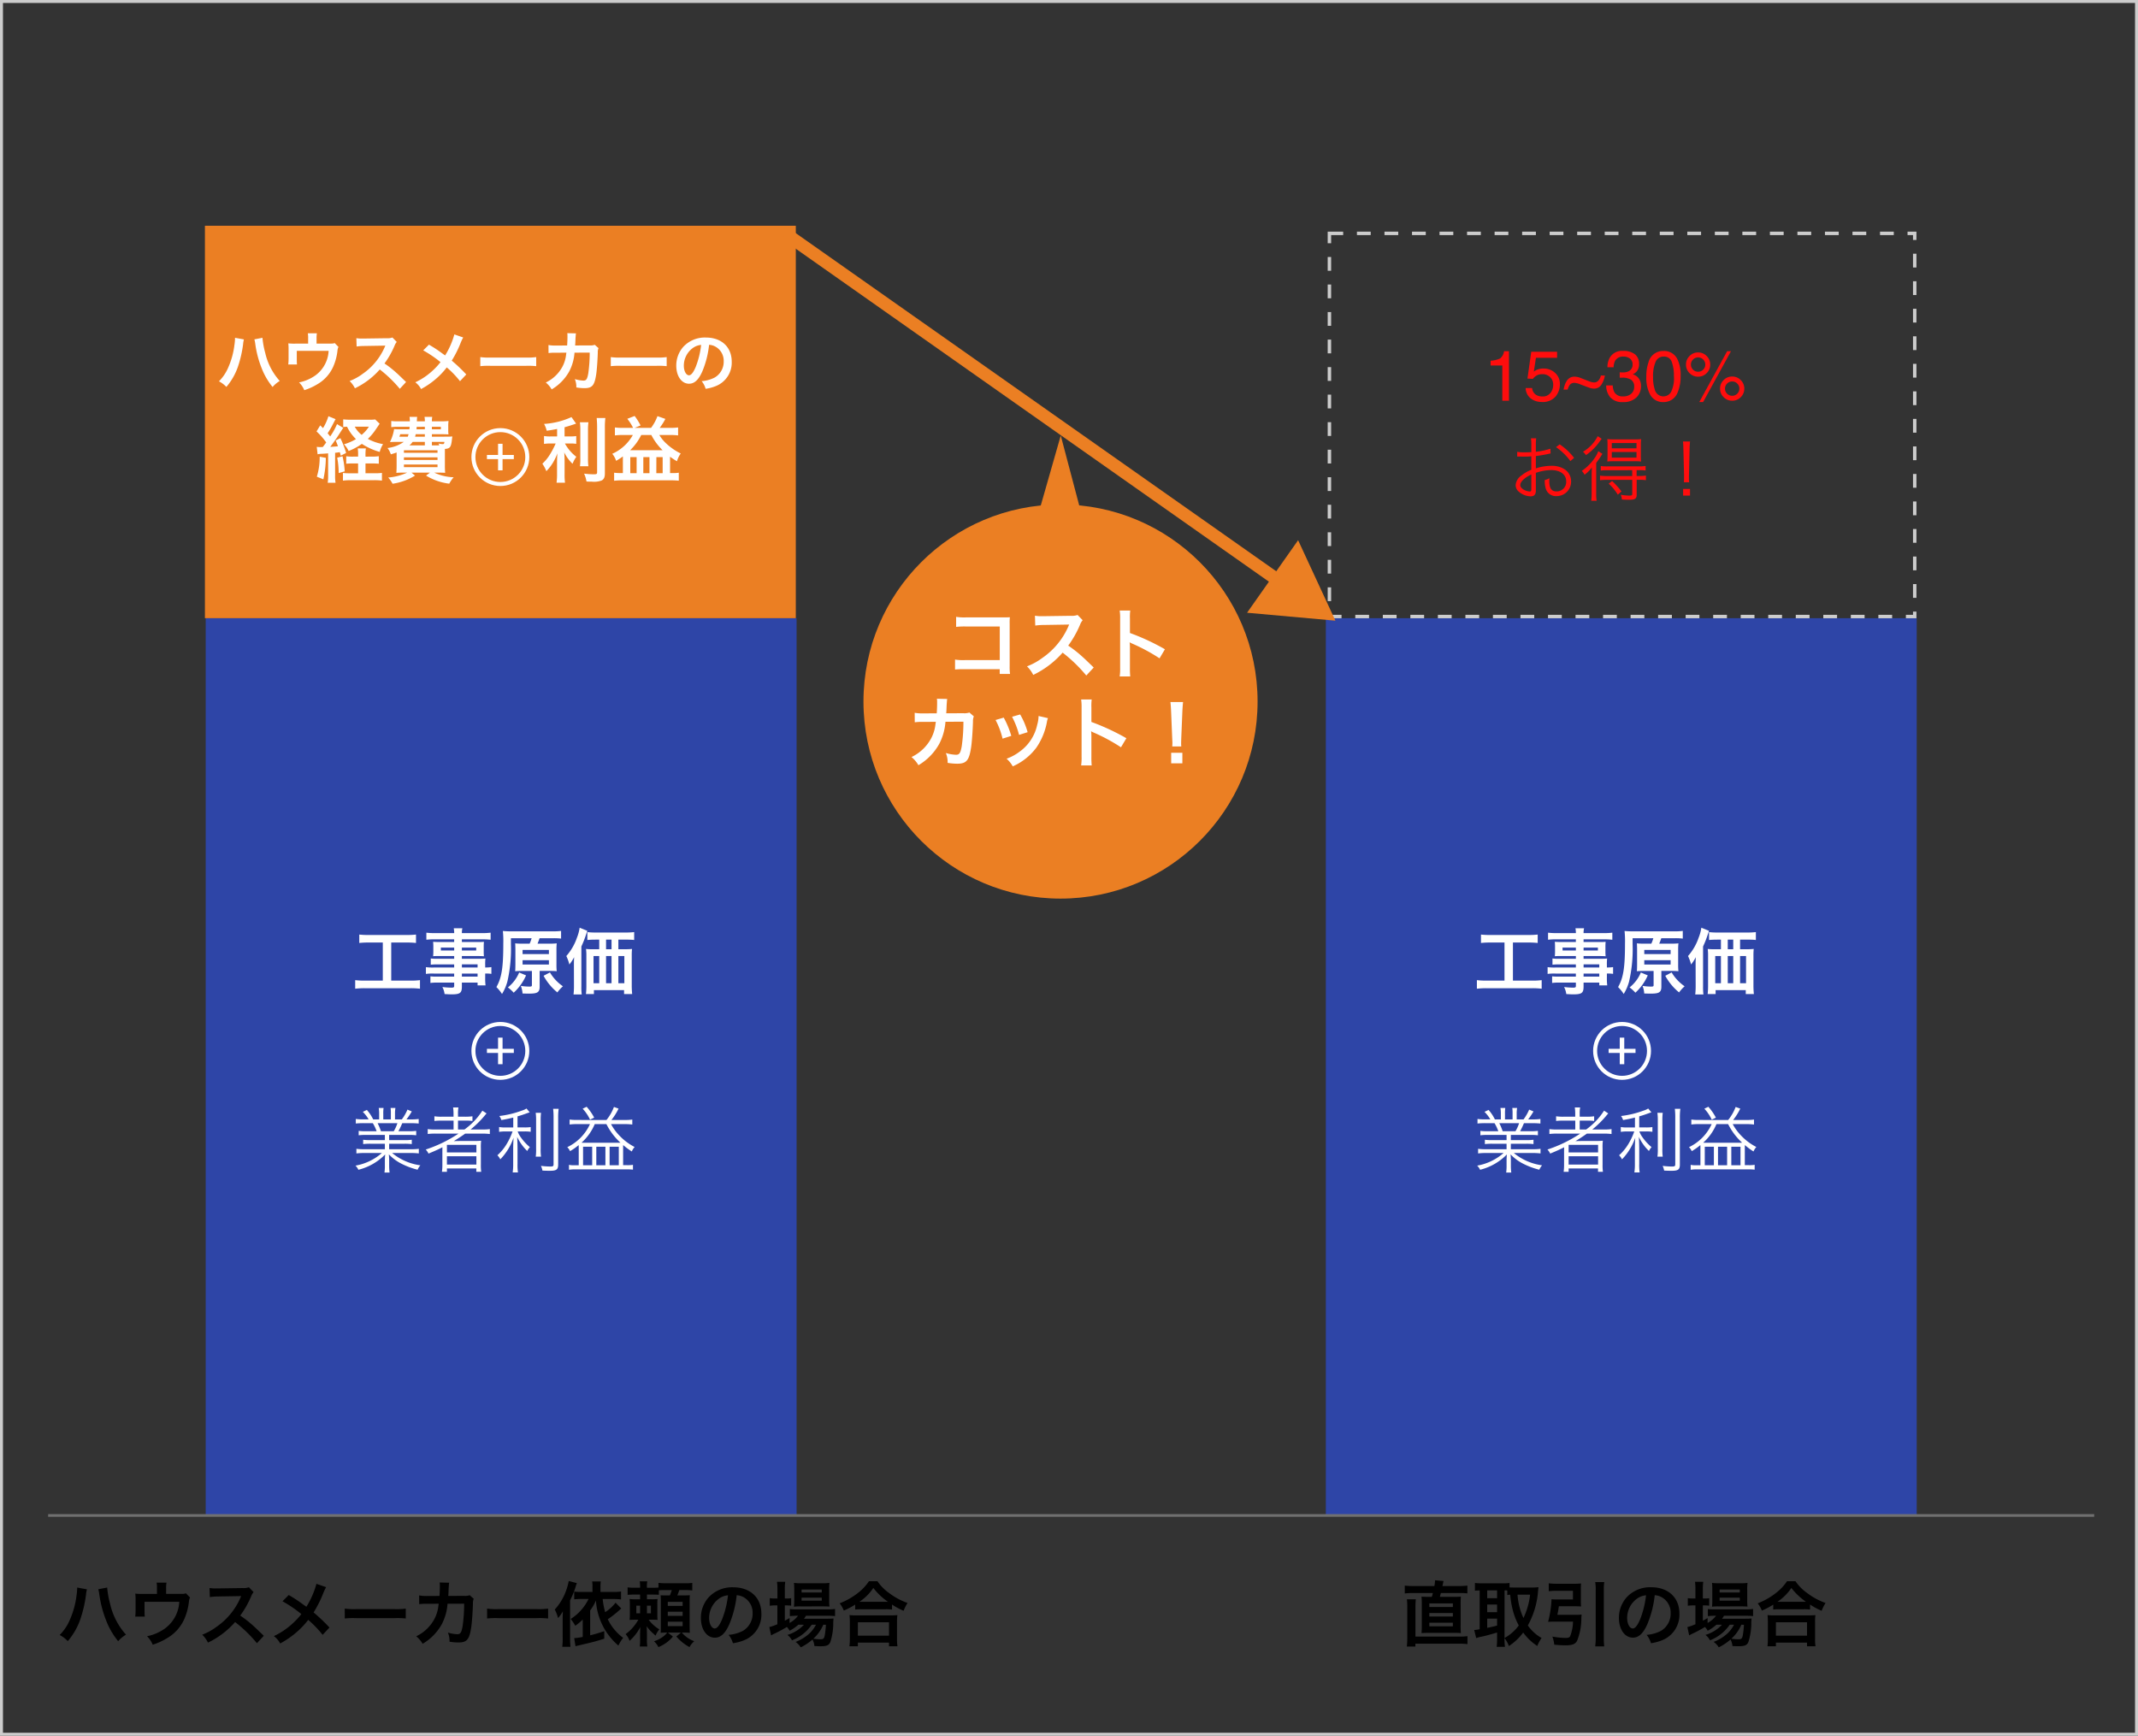
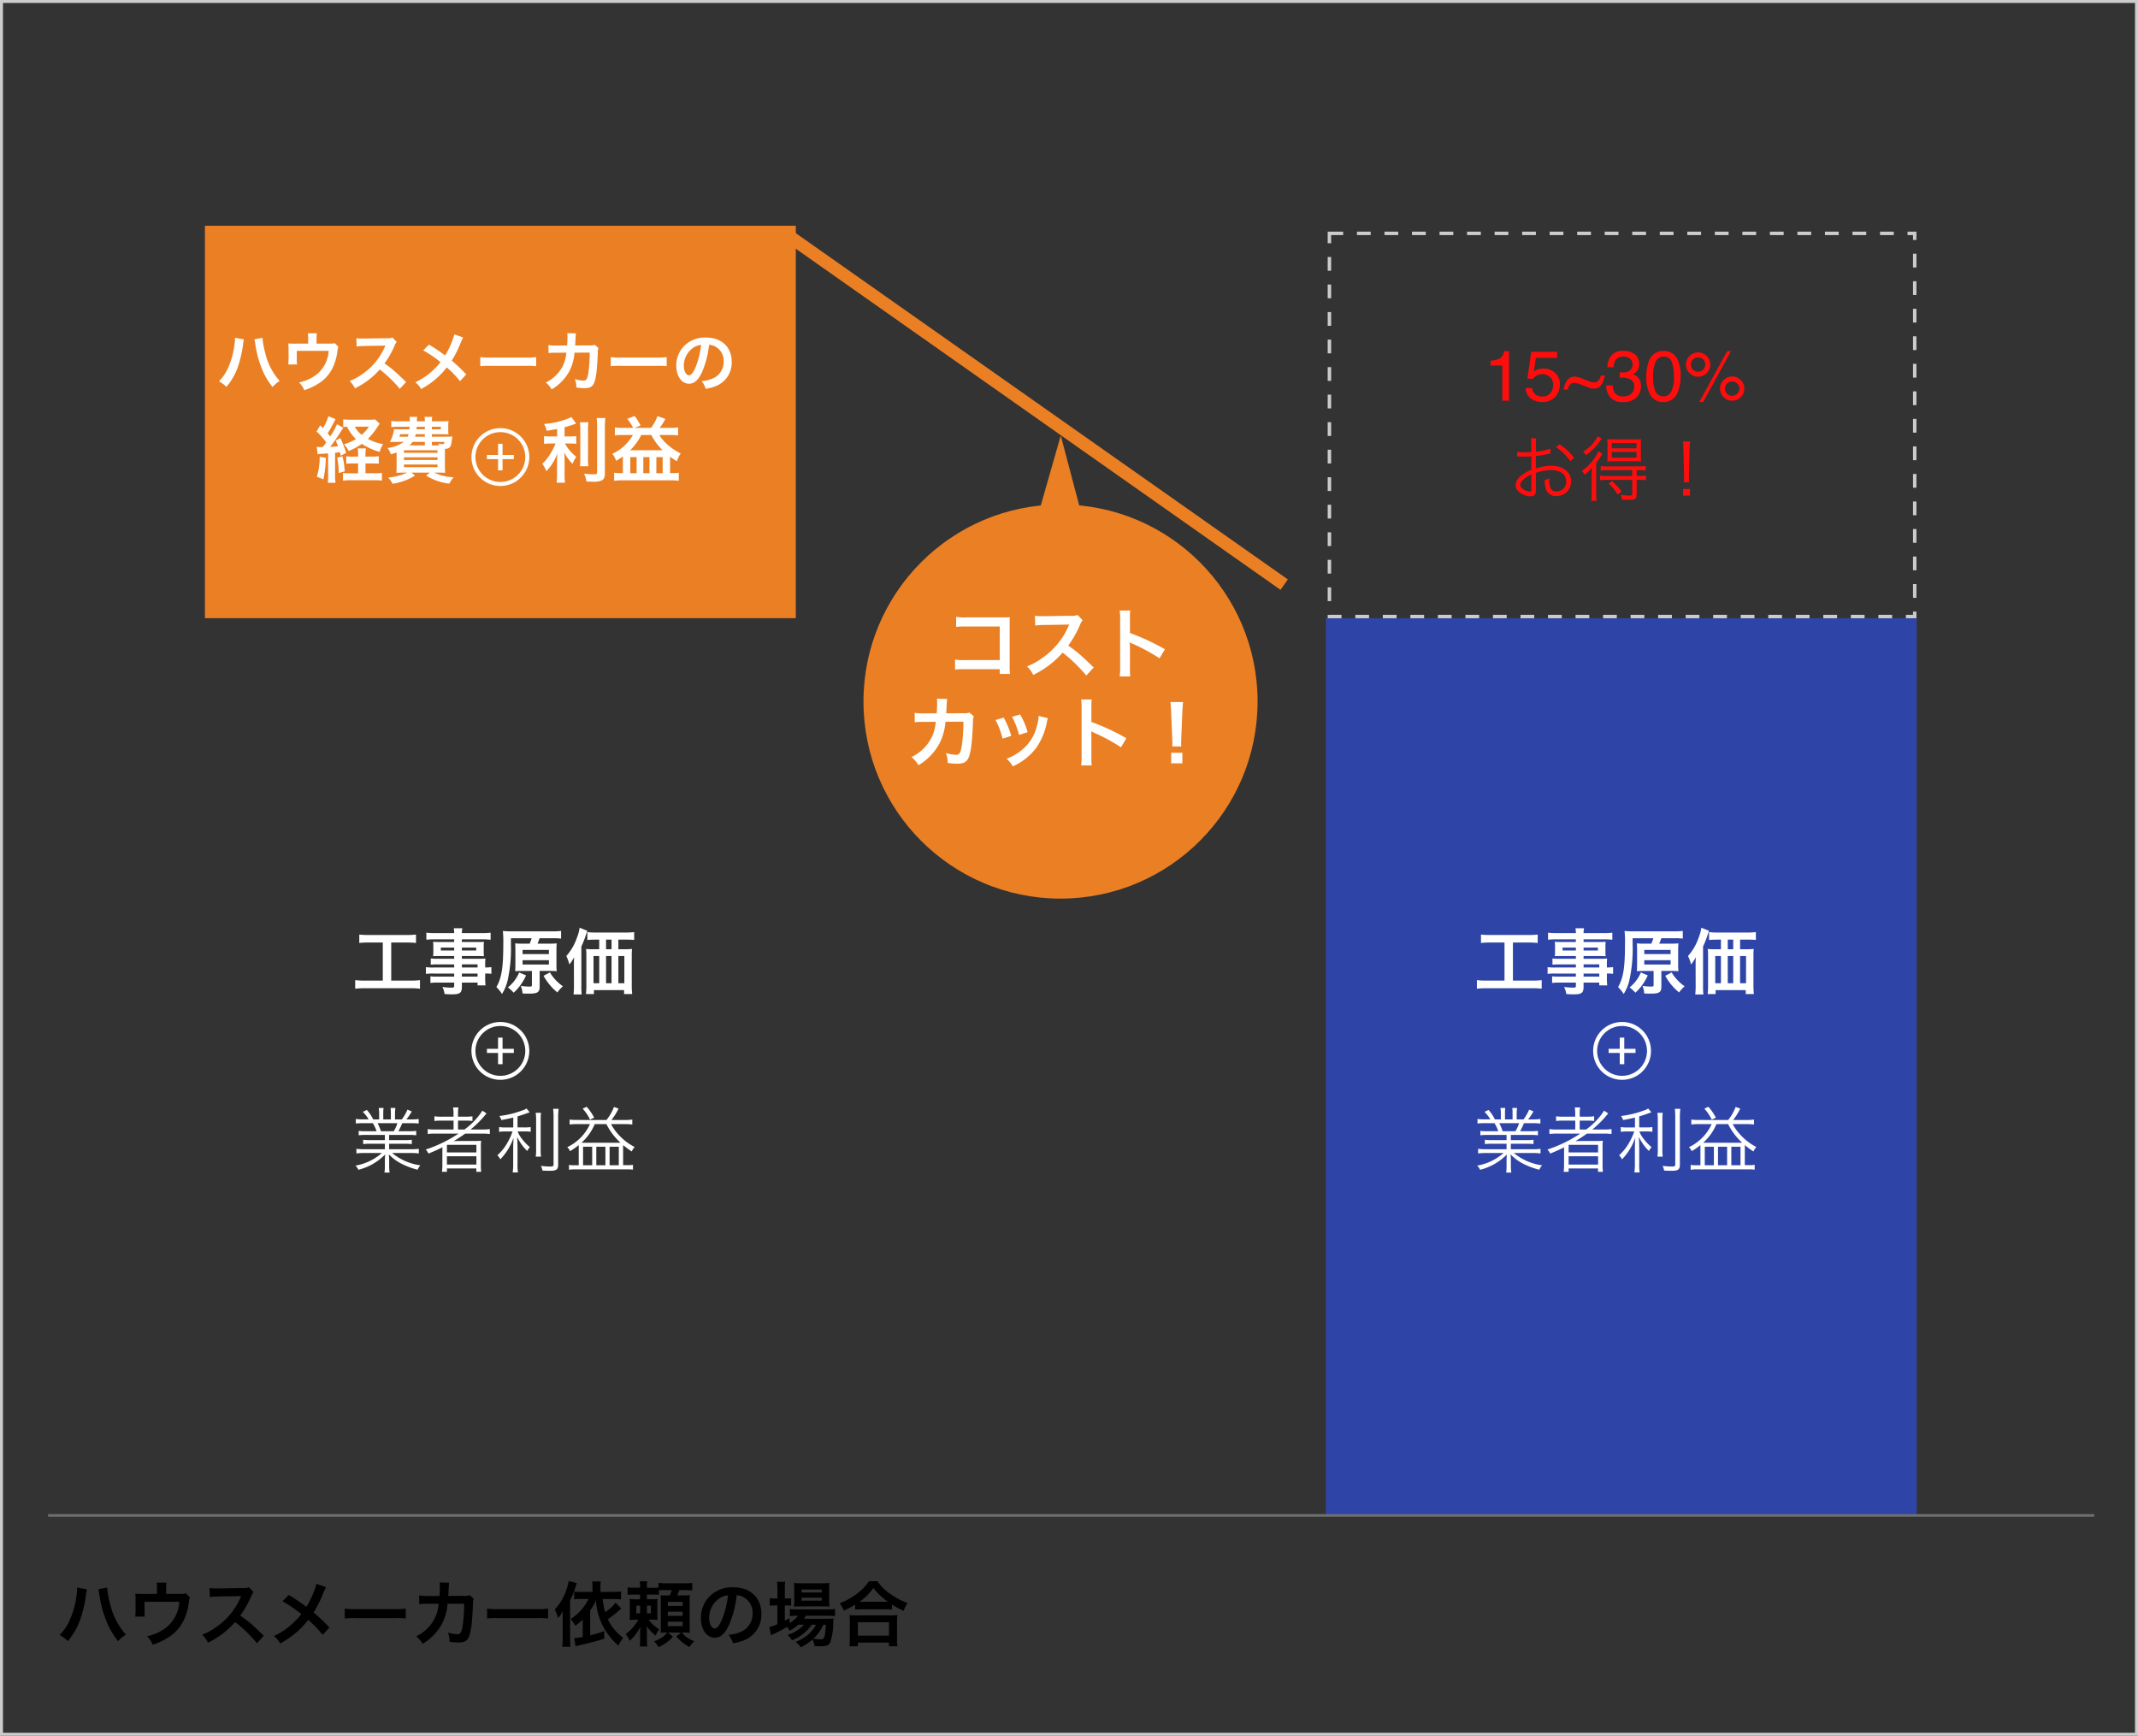
<svg xmlns="http://www.w3.org/2000/svg" width="360.5" height="292.674" viewBox="0 0 360.5 292.674">
  <rect x="0" y="0" width="360.5" height="292.674" fill="#333333" stroke="none" />
  <g id="グループ_512" data-name="グループ 512" transform="translate(-834.75 -1673.778)">
    <path id="パス_77" data-name="パス 77" d="M3.372-8.988v.168a8.805,8.805,0,0,1-.108,1.164A14.594,14.594,0,0,1,2.136-3.54,8.087,8.087,0,0,1,.42-.984,5.26,5.26,0,0,1,1.788.048,11.457,11.457,0,0,0,3.912-3.66a21.469,21.469,0,0,0,.948-4.1,5.08,5.08,0,0,1,.156-.924ZM6.936-8.7a5.98,5.98,0,0,1,.168.864,18.8,18.8,0,0,0,1.14,4.368A12.606,12.606,0,0,0,10.284.06a5.172,5.172,0,0,1,1.32-1.1A11.606,11.606,0,0,1,8.928-6.228a15.534,15.534,0,0,1-.5-2.76Zm14.772.684c-.288.1-.288.1-1.176.1h-2.16V-8.952a5.488,5.488,0,0,1,.06-.864H16.764a4.623,4.623,0,0,1,.06.876v1.032H14.472a9.334,9.334,0,0,1-1.3-.06,9.839,9.839,0,0,1,.048,1.14v1.74a8.928,8.928,0,0,1-.06,1.008h1.608c-.024-.264-.036-.588-.036-.96V-6.588h5.856a5.935,5.935,0,0,1-2.88,4.812,7.892,7.892,0,0,1-2.556,1,4.4,4.4,0,0,1,.96,1.428A10.88,10.88,0,0,0,18.5-.432a7.026,7.026,0,0,0,2.964-3.312,10.072,10.072,0,0,0,.756-2.9,1.91,1.91,0,0,1,.18-.66ZM34.836-.852c-1.452-1.4-1.452-1.4-1.752-1.668a18.6,18.6,0,0,0-2.22-1.74,15.893,15.893,0,0,0,1.872-3.312,2.308,2.308,0,0,1,.384-.648l-.792-.816A2.6,2.6,0,0,1,31.26-8.9l-4.224.06h-.288a5.252,5.252,0,0,1-1.056-.072L25.74-7.38a9.457,9.457,0,0,1,1.308-.1c3.78-.06,3.78-.06,3.972-.072l-.132.312a11.567,11.567,0,0,1-4.032,4.884,9.907,9.907,0,0,1-2.4,1.32A4.814,4.814,0,0,1,25.428.3,14.261,14.261,0,0,0,30-3.168,23.068,23.068,0,0,1,33.684.4Zm8.88-8.76a14.667,14.667,0,0,1-1.692,3.864c-.1-.06-.1-.06-1-.708-.588-.42-1.1-.756-1.98-1.272L37.992-6.672a21.513,21.513,0,0,1,3.18,2.16A12.222,12.222,0,0,1,39.648-2.88,12.212,12.212,0,0,1,36.54-.8,3.719,3.719,0,0,1,37.6.444a15.237,15.237,0,0,0,2.856-1.98,13.761,13.761,0,0,0,1.872-2A17.849,17.849,0,0,1,44.76-1.008l1.152-1.236a28.774,28.774,0,0,0-2.676-2.544,19.983,19.983,0,0,0,1.692-3.4,7.328,7.328,0,0,1,.42-.864Zm4.776,5.844a13.174,13.174,0,0,1,1.956-.06H56.82a13.174,13.174,0,0,1,1.956.06V-5.436a11.785,11.785,0,0,1-1.944.084h-6.4a11.785,11.785,0,0,1-1.944-.084Zm21.06-3.924a2.421,2.421,0,0,1-.948.108l-2.664.012c.036-.384.036-.492.048-.756.024-.624.024-.624.048-.876,0-.084.012-.156.012-.228A3.491,3.491,0,0,1,66.1-9.8L64.488-9.84a2.329,2.329,0,0,1,.036.468v.3c0,.348-.024,1.044-.06,1.5l-2.1.012a6.884,6.884,0,0,1-1.332-.1l.012,1.476a8.522,8.522,0,0,1,1.3-.06l1.992-.012c-.012.084-.036.2-.06.372a6.158,6.158,0,0,1-.612,2.088A6.757,6.757,0,0,1,60.54-.768,4.731,4.731,0,0,1,61.62.5,8.8,8.8,0,0,0,64.86-2.82a8.785,8.785,0,0,0,.96-3.432l2.8-.012a26.938,26.938,0,0,1-.264,3.84c-.192,1.044-.372,1.308-.888,1.308a6.222,6.222,0,0,1-1.584-.276A3.627,3.627,0,0,1,66.156.144a9.152,9.152,0,0,0,1.488.132c1.44,0,1.86-.492,2.172-2.568.12-.792.252-2.64.288-4a1.875,1.875,0,0,1,.132-.8Zm2.94,3.924a13.174,13.174,0,0,1,1.956-.06H80.82a13.174,13.174,0,0,1,1.956.06V-5.436a11.785,11.785,0,0,1-1.944.084h-6.4a11.785,11.785,0,0,1-1.944-.084Zm21.66-2.664a7.025,7.025,0,0,1-1.752,1.6,13.292,13.292,0,0,1-.42-2.22h1.752a10.8,10.8,0,0,1,1.344.072V-8.316a9.9,9.9,0,0,1-1.344.072H91.608v-.924a4.587,4.587,0,0,1,.06-.852H90.2a4.212,4.212,0,0,1,.06.852v.924H88.44a8.975,8.975,0,0,1-1.26-.06V-7a9.765,9.765,0,0,1,1.248-.06H89.6a8.268,8.268,0,0,1-3.012,3.372,7.474,7.474,0,0,1,.768,1.14,8.281,8.281,0,0,0,1.26-1.044V-.66a9.68,9.68,0,0,1-1.44.2L87.4.912c.168-.048.192-.06.564-.144,2.6-.612,2.6-.612,4.284-1.128V-1.632c-1.116.372-1.548.492-2.376.7v-4.2a7.707,7.707,0,0,0,.972-1.68A10.825,10.825,0,0,0,94.632.8a6.51,6.51,0,0,1,.8-1.308,8.409,8.409,0,0,1-2.592-3.132A18.4,18.4,0,0,0,95.112-5.46ZM85.236-.408A10.251,10.251,0,0,1,85.164,1h1.38c-.036-.456-.06-.852-.06-1.392V-6.828a14.6,14.6,0,0,0,.96-2.364,4.577,4.577,0,0,1,.18-.54l-1.368-.36a9.651,9.651,0,0,1-.444,1.62A9.292,9.292,0,0,1,83.9-5.28a6.543,6.543,0,0,1,.552,1.44,6.182,6.182,0,0,0,.816-1.14c-.024.66-.036.936-.036,1.308ZM101.448-8.52a7.3,7.3,0,0,1,.864-.036h1.32a7.118,7.118,0,0,1-.324.9h-.54c-.528,0-.744-.012-1.02-.024.024.336.036.576.036,1.116v4.116c0,.516,0,.72-.024,1.092.24-.024.54-.036.936-.036h.168a3.846,3.846,0,0,1-.516.54,5,5,0,0,1-1.716.924,3.183,3.183,0,0,1,.744.984A6.166,6.166,0,0,0,103.824-.72l-.852-.672h2.22l-.792.66a7.834,7.834,0,0,0,2.22,1.788,3.683,3.683,0,0,1,.8-1,4.79,4.79,0,0,1-2.1-1.452h.336c.348,0,.612.012,1.02.036-.024-.336-.036-.768-.036-1.236v-3.96c0-.456.012-.816.036-1.14-.288.024-.528.036-1.164.036h-.948c.12-.276.216-.54.336-.9h.888a8.819,8.819,0,0,1,1.3.06V-9.768a8.425,8.425,0,0,1-1.3.06H102.66a8.754,8.754,0,0,1-1.272-.072v.792a8.449,8.449,0,0,1-.948.036h-1v-.084a5.016,5.016,0,0,1,.06-1H98.232a5.96,5.96,0,0,1,.06,1.08h-.8a8.9,8.9,0,0,1-1.308-.06v1.26A12.091,12.091,0,0,1,97.488-7.8h.8v.792H97.68a9.146,9.146,0,0,1-1.164-.048A8.557,8.557,0,0,1,96.564-6v1.38a8.825,8.825,0,0,1-.048,1.092c.348-.024.516-.036,1.008-.036h.468a7.641,7.641,0,0,1-2.148,2.436A3.138,3.138,0,0,1,96.516,0a8.127,8.127,0,0,0,1.812-2.328c-.024.492-.036.864-.036,1.3v.756a7.93,7.93,0,0,1-.06,1.224h1.284a6.05,6.05,0,0,1-.072-1.224v-.8c0-.444-.012-.84-.048-1.392A6.532,6.532,0,0,0,100.428-1.3c.36.324.36.324.468.432a4.178,4.178,0,0,1,.636-1.068,6.113,6.113,0,0,1-1.8-1.632h.528c.48,0,.672.012.972.036A9.119,9.119,0,0,1,101.2-4.5V-6.1a6.612,6.612,0,0,1,.036-.96,6.974,6.974,0,0,1-1,.048h-.792V-7.8h.984c.48,0,.732.012,1.02.036ZM98.292-5.928v1.284h-.636V-5.928Zm1.152,0h.672v1.284h-.672Zm3.516-.648h2.5v.684h-2.5Zm0,1.668h2.5v.7h-2.5Zm0,1.68h2.5v.744h-2.5Zm11.616-4.464a2.623,2.623,0,0,1,1.212.36,2.973,2.973,0,0,1,1.476,2.664,3.36,3.36,0,0,1-1.668,3,6.377,6.377,0,0,1-2.388.66A3.828,3.828,0,0,1,113.94.4a7.845,7.845,0,0,0,1.884-.5,4.623,4.623,0,0,0,2.916-4.476c0-2.7-1.872-4.452-4.752-4.452a5.387,5.387,0,0,0-4.128,1.68,5.155,5.155,0,0,0-1.32,3.492c0,1.932.984,3.324,2.352,3.324.984,0,1.752-.708,2.436-2.256A17.36,17.36,0,0,0,114.576-7.692Zm-1.464.012a15.815,15.815,0,0,1-1,4.056c-.432,1.032-.84,1.536-1.236,1.536-.528,0-.948-.78-.948-1.764a4.018,4.018,0,0,1,1.632-3.24A3.055,3.055,0,0,1,113.112-7.68Zm12.8,4.968A6.231,6.231,0,0,1,123.132-1a2.967,2.967,0,0,1,.768.912,7.226,7.226,0,0,0,3.324-2.628h.72a5.356,5.356,0,0,1-1.248,1.6,7.332,7.332,0,0,1-2.184,1.3,3.27,3.27,0,0,1,.864.912,8.63,8.63,0,0,0,1.98-1.32,2.9,2.9,0,0,1,.324,1.1c.468.024.684.036,1.008.036,1.056,0,1.44-.156,1.68-.708a10.432,10.432,0,0,0,.492-3.264,6.971,6.971,0,0,1,.048-.708c-.348.024-.576.036-1.164.036h-3.816a4.293,4.293,0,0,0,.324-.492h3.672a11.741,11.741,0,0,1,1.236.048v-1.2a7.956,7.956,0,0,1-1.248.072h-5.244a6.671,6.671,0,0,1-1.128-.06v1.2a8.586,8.586,0,0,1,1.116-.06h.264a4.739,4.739,0,0,1-1.428,1.212V-3.84c-.384.216-.48.276-.8.444v-2.58h.228a6.212,6.212,0,0,1,.84.048v-1.26a5.15,5.15,0,0,1-.852.048h-.216V-8.616a8.083,8.083,0,0,1,.072-1.344h-1.392a9.462,9.462,0,0,1,.072,1.332V-7.14H121.1a5.385,5.385,0,0,1-.948-.06v1.284a5.846,5.846,0,0,1,.936-.06h.348V-2.8a8.658,8.658,0,0,1-1.356.48l.3,1.4a.543.543,0,0,1,.12-.06,1.411,1.411,0,0,0,.156-.1,22.6,22.6,0,0,0,2.388-1.26,2.763,2.763,0,0,1,.456.636,6.907,6.907,0,0,0,1.476-1.02Zm3.708,0a14.6,14.6,0,0,1-.2,1.812c-.108.516-.24.636-.684.636a8.392,8.392,0,0,1-1.236-.1,6.705,6.705,0,0,0,1.68-2.352Zm-.492-3.1c.48,0,.84.012,1.092.036a9.3,9.3,0,0,1-.048-1.152V-8.58a9.712,9.712,0,0,1,.048-1.188,9.04,9.04,0,0,1-1.284.06h-3.492a8.44,8.44,0,0,1-1.212-.06,9.335,9.335,0,0,1,.048,1.092v1.752a10.713,10.713,0,0,1-.048,1.164,8.674,8.674,0,0,1,1.1-.048ZM125.52-8.652h3.4v.5h-3.4Zm0,1.38h3.4v.492h-3.4Zm9.036,1.992a9.035,9.035,0,0,1,1.032-.048h4.1a8.736,8.736,0,0,1,1.08.048v-.84a11.663,11.663,0,0,0,1.956,1.056,6.461,6.461,0,0,1,.66-1.32,11.283,11.283,0,0,1-3.06-1.644,7.84,7.84,0,0,1-2.016-2.028h-1.428a8.38,8.38,0,0,1-1.884,2,11.99,11.99,0,0,1-3.06,1.728,4.647,4.647,0,0,1,.7,1.224,12.216,12.216,0,0,0,1.92-1.008Zm1.044-1.3h-.336a8.4,8.4,0,0,0,2.352-2.34,10.961,10.961,0,0,0,2.472,2.34H135.6ZM135.012.912V.3h5.244V.912h1.428a7.5,7.5,0,0,1-.072-1.26V-3.156a8.179,8.179,0,0,1,.06-1.188,7.871,7.871,0,0,1-1.044.048h-6a7.557,7.557,0,0,1-1.032-.048,10.831,10.831,0,0,1,.06,1.188v2.8a9.594,9.594,0,0,1-.072,1.272Zm0-4.044h5.244V-.876h-5.244Z" transform="translate(844.391 1950.458)" />
-     <path id="長方形_83" data-name="長方形 83" d="M0,0H99.632V151.3H0Z" transform="translate(869.435 1778.016)" fill="#2e45a7" />
+     <path id="長方形_83" data-name="長方形 83" d="M0,0H99.632H0Z" transform="translate(869.435 1778.016)" fill="#2e45a7" />
    <path id="長方形_84" data-name="長方形 84" d="M0,0H99.632V66.171H0Z" transform="translate(869.303 1711.844)" fill="#eb7f23" />
    <path id="パス_70" data-name="パス 70" d="M-40.744-8.239v.154a8.072,8.072,0,0,1-.1,1.067,13.377,13.377,0,0,1-1.034,3.773A7.413,7.413,0,0,1-43.45-.9,4.822,4.822,0,0,1-42.2.044a10.5,10.5,0,0,0,1.947-3.4,19.68,19.68,0,0,0,.869-3.762,4.656,4.656,0,0,1,.143-.847Zm3.267.264a5.482,5.482,0,0,1,.154.792,17.229,17.229,0,0,0,1.045,4A11.556,11.556,0,0,0-34.408.055,4.741,4.741,0,0,1-33.2-.957a10.639,10.639,0,0,1-2.453-4.752,14.24,14.24,0,0,1-.462-2.53Zm13.541.627c-.264.088-.264.088-1.078.088h-1.98v-.946A5.031,5.031,0,0,1-26.939-9h-1.529a4.238,4.238,0,0,1,.055.8v.946h-2.156A8.556,8.556,0,0,1-31.757-7.3a9.019,9.019,0,0,1,.044,1.045v1.595a8.184,8.184,0,0,1-.055.924h1.474c-.022-.242-.033-.539-.033-.88V-6.039h5.368A5.44,5.44,0,0,1-27.6-1.628a7.234,7.234,0,0,1-2.343.913,4.032,4.032,0,0,1,.88,1.309A9.973,9.973,0,0,0-26.873-.4a6.441,6.441,0,0,0,2.717-3.036,9.232,9.232,0,0,0,.693-2.662A1.751,1.751,0,0,1-23.3-6.7ZM-11.9-.781c-1.331-1.287-1.331-1.287-1.606-1.529a17.049,17.049,0,0,0-2.035-1.6,14.568,14.568,0,0,0,1.716-3.036,2.116,2.116,0,0,1,.352-.594l-.726-.748a2.383,2.383,0,0,1-.979.121l-3.872.055h-.264a4.814,4.814,0,0,1-.968-.066l.044,1.408a8.669,8.669,0,0,1,1.2-.088c3.465-.055,3.465-.055,3.641-.066l-.121.286a10.6,10.6,0,0,1-3.7,4.477,9.082,9.082,0,0,1-2.2,1.21A4.413,4.413,0,0,1-20.526.275,13.072,13.072,0,0,0-16.335-2.9,21.146,21.146,0,0,1-12.958.363Zm8.14-8.03A13.445,13.445,0,0,1-5.313-5.269c-.088-.055-.088-.055-.913-.649-.539-.385-1.012-.693-1.815-1.166l-.968.968a19.72,19.72,0,0,1,2.915,1.98,11.2,11.2,0,0,1-1.4,1.5,11.194,11.194,0,0,1-2.849,1.9A3.409,3.409,0,0,1-9.372.407,13.967,13.967,0,0,0-6.754-1.408,12.614,12.614,0,0,0-5.038-3.245,16.362,16.362,0,0,1-2.805-.924l1.056-1.133A26.376,26.376,0,0,0-4.2-4.389,18.318,18.318,0,0,0-2.651-7.5a6.718,6.718,0,0,1,.385-.792ZM.616-3.454a12.076,12.076,0,0,1,1.793-.055H8.25a12.076,12.076,0,0,1,1.793.055V-4.983a10.8,10.8,0,0,1-1.782.077H2.4A10.8,10.8,0,0,1,.616-4.983Zm19.3-3.6a2.22,2.22,0,0,1-.869.1l-2.442.011c.033-.352.033-.451.044-.693.022-.572.022-.572.044-.8,0-.077.011-.143.011-.209a3.2,3.2,0,0,1,.044-.341L15.279-9.02a2.135,2.135,0,0,1,.033.429v.275c0,.319-.022.957-.055,1.375l-1.925.011a6.31,6.31,0,0,1-1.221-.088l.011,1.353A7.812,7.812,0,0,1,13.31-5.72l1.826-.011c-.011.077-.033.187-.055.341a5.645,5.645,0,0,1-.561,1.914A6.194,6.194,0,0,1,11.66-.7,4.337,4.337,0,0,1,12.65.462a8.067,8.067,0,0,0,2.97-3.047,8.053,8.053,0,0,0,.88-3.146l2.563-.011a24.694,24.694,0,0,1-.242,3.52c-.176.957-.341,1.2-.814,1.2a5.7,5.7,0,0,1-1.452-.253A3.325,3.325,0,0,1,16.808.132a8.389,8.389,0,0,0,1.364.121c1.32,0,1.7-.451,1.991-2.354.11-.726.231-2.42.264-3.663a1.718,1.718,0,0,1,.121-.737Zm2.7,3.6a12.076,12.076,0,0,1,1.793-.055H30.25a12.076,12.076,0,0,1,1.793.055V-4.983a10.8,10.8,0,0,1-1.782.077H24.4a10.8,10.8,0,0,1-1.782-.077Zm16.577-3.6a2.4,2.4,0,0,1,1.111.33,2.725,2.725,0,0,1,1.353,2.442,3.08,3.08,0,0,1-1.529,2.75,5.846,5.846,0,0,1-2.189.605A3.509,3.509,0,0,1,38.61.363,7.192,7.192,0,0,0,40.337-.1,4.238,4.238,0,0,0,43.01-4.2c0-2.475-1.716-4.081-4.356-4.081a4.938,4.938,0,0,0-3.784,1.54,4.725,4.725,0,0,0-1.21,3.2c0,1.771.9,3.047,2.156,3.047.9,0,1.606-.649,2.233-2.068A15.913,15.913,0,0,0,39.193-7.051Zm-1.342.011a14.5,14.5,0,0,1-.913,3.718c-.4.946-.77,1.408-1.133,1.408-.484,0-.869-.715-.869-1.617a3.683,3.683,0,0,1,1.5-2.97A2.8,2.8,0,0,1,37.851-7.04Z" transform="translate(915.12 1738.976)" fill="#fff" />
-     <path id="パス_79" data-name="パス 79" d="M-33.768-9.24a11.8,11.8,0,0,1-1.44-.072v1.32a12.514,12.514,0,0,1,1.416-.072h3.324c-.06.228-.12.468-.18.648h-.3c-.744,0-1.068-.012-1.44-.036a11.927,11.927,0,0,1,.048,1.38v3.42a12.14,12.14,0,0,1-.048,1.344c.4-.024.66-.036,1.416-.036h3.8a14.169,14.169,0,0,1,1.428.036,11.592,11.592,0,0,1-.048-1.344v-3.42a11.927,11.927,0,0,1,.048-1.38c-.36.024-.684.036-1.428.036h-2.124c.084-.312.108-.408.168-.648h2.976a11.675,11.675,0,0,1,1.5.06V-9.312a12.07,12.07,0,0,1-1.5.072H-28.86c.084-.348.084-.348.108-.468a2.434,2.434,0,0,1,.084-.384l-1.44-.12a5.787,5.787,0,0,1-.108.972Zm2.7,2.928H-27.1v.6h-3.972Zm0,1.62H-27.1V-4.1h-3.972Zm0,1.632H-27.1v.612h-3.972Zm-2.34,2.34V-5.736a12.386,12.386,0,0,1,.06-1.272h-1.5a11.146,11.146,0,0,1,.06,1.344V-.7A14.757,14.757,0,0,1-34.86.96h1.44V.48h7.368a11.242,11.242,0,0,1,1.416.072V-.792a7.965,7.965,0,0,1-1.3.072Zm15.024.264A5.114,5.114,0,0,1-17.652.876,9.4,9.4,0,0,0-15.24-1.4,8.842,8.842,0,0,0-12.864.864a6.747,6.747,0,0,1,.72-1.344A7.191,7.191,0,0,1-14.46-2.592a14.13,14.13,0,0,0,1.716-5.7c.036-.36.06-.6.084-.756a8.627,8.627,0,0,1-.972.06h-3.144c-.3,0-.552-.012-.768-.024v-.744a7.18,7.18,0,0,1-1.092.06H-22.3a9.75,9.75,0,0,1-1.08-.06v1.3c.264-.024.4-.036.8-.048v6.552a5.708,5.708,0,0,1-.924.12l.336,1.368A6.718,6.718,0,0,1-22.2-.72c.54-.108,1.356-.324,2.556-.684V-.288a10.526,10.526,0,0,1-.072,1.3h1.4a8.243,8.243,0,0,1-.072-1.3Zm0-8.052a4.153,4.153,0,0,1,.456.012v.768c.192-.024.276-.036.5-.048a15.118,15.118,0,0,0,.552,3.036,11.293,11.293,0,0,0,.888,2.148,7.38,7.38,0,0,1-2.4,2.112Zm4.308.72A12.263,12.263,0,0,1-15.2-3.852a11.308,11.308,0,0,1-1-3.936Zm-7.236-.72h1.668v1.32h-1.668Zm0,2.388h1.668v1.284h-1.668Zm0,2.376h1.668V-2.58a16.712,16.712,0,0,1-1.668.384ZM-9.48-4.392c.108-.516.18-.924.252-1.44h2.676c.384,0,.768.012,1.068.036-.024-.288-.036-.54-.036-.936V-8.7c0-.4.012-.672.036-.972a10.856,10.856,0,0,1-1.164.048H-9.66A9.854,9.854,0,0,1-10.932-9.7v1.332a10.482,10.482,0,0,1,1.26-.072h2.82v1.464H-9.528a6.571,6.571,0,0,1-.936-.048A17.93,17.93,0,0,1-11.04-3.2c.276-.024.552-.036.888-.036H-6.84A7.093,7.093,0,0,1-7.32-.792c-.108.228-.312.3-.78.3A12.973,12.973,0,0,1-10.32-.72,5.387,5.387,0,0,1-10.008.648c.768.072,1.332.108,1.9.108,1.152,0,1.668-.2,1.968-.8A10.111,10.111,0,0,0-5.436-3.8c.012-.312.024-.4.048-.636a7.449,7.449,0,0,1-.984.048ZM-3.1-9.912A7.233,7.233,0,0,1-3.012-8.58V-.6A11.124,11.124,0,0,1-3.1.936h1.524A10.94,10.94,0,0,1-1.644-.6V-8.58a8.359,8.359,0,0,1,.072-1.332ZM6.936-7.692a2.623,2.623,0,0,1,1.212.36A2.973,2.973,0,0,1,9.624-4.668a3.36,3.36,0,0,1-1.668,3,6.377,6.377,0,0,1-2.388.66A3.828,3.828,0,0,1,6.3.4a7.845,7.845,0,0,0,1.884-.5A4.623,4.623,0,0,0,11.1-4.584c0-2.7-1.872-4.452-4.752-4.452A5.387,5.387,0,0,0,2.22-7.356,5.155,5.155,0,0,0,.9-3.864C.9-1.932,1.884-.54,3.252-.54,4.236-.54,5-1.248,5.688-2.8A17.36,17.36,0,0,0,6.936-7.692ZM5.472-7.68a15.815,15.815,0,0,1-1,4.056c-.432,1.032-.84,1.536-1.236,1.536-.528,0-.948-.78-.948-1.764a4.018,4.018,0,0,1,1.632-3.24A3.055,3.055,0,0,1,5.472-7.68Zm12.8,4.968A6.231,6.231,0,0,1,15.492-1a2.967,2.967,0,0,1,.768.912,7.226,7.226,0,0,0,3.324-2.628h.72a5.356,5.356,0,0,1-1.248,1.6A7.332,7.332,0,0,1,16.872.18a3.27,3.27,0,0,1,.864.912,8.63,8.63,0,0,0,1.98-1.32,2.9,2.9,0,0,1,.324,1.1c.468.024.684.036,1.008.036,1.056,0,1.44-.156,1.68-.708A10.432,10.432,0,0,0,23.22-3.06a6.974,6.974,0,0,1,.048-.708c-.348.024-.576.036-1.164.036H18.288a4.292,4.292,0,0,0,.324-.492h3.672a11.741,11.741,0,0,1,1.236.048v-1.2a7.956,7.956,0,0,1-1.248.072H17.028a6.671,6.671,0,0,1-1.128-.06v1.2a8.586,8.586,0,0,1,1.116-.06h.264a4.739,4.739,0,0,1-1.428,1.212V-3.84c-.384.216-.48.276-.8.444v-2.58h.228a6.212,6.212,0,0,1,.84.048v-1.26a5.15,5.15,0,0,1-.852.048h-.216V-8.616A8.084,8.084,0,0,1,15.12-9.96H13.728A9.462,9.462,0,0,1,13.8-8.628V-7.14h-.336a5.385,5.385,0,0,1-.948-.06v1.284a5.846,5.846,0,0,1,.936-.06H13.8V-2.8a8.657,8.657,0,0,1-1.356.48l.3,1.4a.543.543,0,0,1,.12-.06,1.412,1.412,0,0,0,.156-.1,22.6,22.6,0,0,0,2.388-1.26,2.763,2.763,0,0,1,.456.636,6.907,6.907,0,0,0,1.476-1.02Zm3.708,0A14.6,14.6,0,0,1,21.78-.9c-.108.516-.24.636-.684.636a8.392,8.392,0,0,1-1.236-.1,6.705,6.705,0,0,0,1.68-2.352Zm-.492-3.1c.48,0,.84.012,1.092.036a9.3,9.3,0,0,1-.048-1.152V-8.58a9.712,9.712,0,0,1,.048-1.188,9.04,9.04,0,0,1-1.284.06H17.808a8.44,8.44,0,0,1-1.212-.06,9.336,9.336,0,0,1,.048,1.092v1.752A10.714,10.714,0,0,1,16.6-5.76a8.674,8.674,0,0,1,1.1-.048ZM17.88-8.652h3.4v.5h-3.4Zm0,1.38h3.4v.492h-3.4ZM26.916-5.28a9.035,9.035,0,0,1,1.032-.048h4.1a8.735,8.735,0,0,1,1.08.048v-.84a11.663,11.663,0,0,0,1.956,1.056,6.461,6.461,0,0,1,.66-1.32,11.284,11.284,0,0,1-3.06-1.644,7.84,7.84,0,0,1-2.016-2.028H29.244a8.38,8.38,0,0,1-1.884,2A11.99,11.99,0,0,1,24.3-6.324,4.647,4.647,0,0,1,25-5.1a12.217,12.217,0,0,0,1.92-1.008Zm1.044-1.3h-.336a8.4,8.4,0,0,0,2.352-2.34,10.961,10.961,0,0,0,2.472,2.34H27.96ZM27.372.912V.3h5.244V.912h1.428a7.5,7.5,0,0,1-.072-1.26V-3.156a8.179,8.179,0,0,1,.06-1.188,7.871,7.871,0,0,1-1.044.048h-6a7.557,7.557,0,0,1-1.032-.048,10.834,10.834,0,0,1,.06,1.188v2.8A9.6,9.6,0,0,1,25.944.912Zm0-4.044h5.244V-.876H27.372Z" transform="translate(1106.826 1950.458)" />
    <path id="長方形_85" data-name="長方形 85" d="M0,0H99.632V151.3H0Z" transform="translate(1058.304 1778.016)" fill="#2e45a7" />
    <path id="パス_78" data-name="パス 78" d="M0,0H98.692V64.61H0Z" transform="translate(1058.91 1713.129)" fill="none" stroke="#ccc" stroke-width="0.58" stroke-dasharray="2.321 2.321" />
    <path id="パス_80" data-name="パス 80" d="M-21.038-5.941V-6.75a4.3,4.3,0,0,0,1.594-.372,1.834,1.834,0,0,0,.674-1.233h.832V0h-1.125V-5.941Zm7.008,3.8a1.462,1.462,0,0,0,.838,1.248,2.022,2.022,0,0,0,.867.176,1.628,1.628,0,0,0,1.389-.6,2.147,2.147,0,0,0,.451-1.324A1.731,1.731,0,0,0-11.021-4a1.861,1.861,0,0,0-1.286-.48,1.937,1.937,0,0,0-.935.211,2,2,0,0,0-.665.586l-.914-.053.639-4.518h4.359v1.02h-3.568L-13.749-4.9a2.621,2.621,0,0,1,.557-.334,2.826,2.826,0,0,1,1.084-.193,2.773,2.773,0,0,1,1.957.744,2.461,2.461,0,0,1,.8,1.887,3.237,3.237,0,0,1-.735,2.1,2.844,2.844,0,0,1-2.347.908,2.989,2.989,0,0,1-1.813-.577,2.289,2.289,0,0,1-.882-1.772Zm7.119-1.916a2.318,2.318,0,0,1,.357.029,2.8,2.8,0,0,1,.645.17l1.3.51q.3.117.492.176a2.037,2.037,0,0,0,.545.088.936.936,0,0,0,.727-.337,1.788,1.788,0,0,0,.4-.829h.68A4.188,4.188,0,0,1-2.338-2.73a1.436,1.436,0,0,1-1.3.686,2.3,2.3,0,0,1-.627-.105q-.211-.064-.627-.223l-1.2-.457a2.647,2.647,0,0,0-.46-.135,2.093,2.093,0,0,0-.39-.047.909.909,0,0,0-.773.381,2.772,2.772,0,0,0-.334.756h-.686A6.851,6.851,0,0,1-8.517-2.7a3.4,3.4,0,0,1,.41-.776,1.665,1.665,0,0,1,.53-.434A1.482,1.482,0,0,1-6.911-4.055ZM1.286.229A2.637,2.637,0,0,1-.873-.589a3.033,3.033,0,0,1-.671-1.989h1.1a2.732,2.732,0,0,0,.3,1.184,1.6,1.6,0,0,0,1.482.662,1.944,1.944,0,0,0,1.336-.445,1.462,1.462,0,0,0,.5-1.148,1.337,1.337,0,0,0-.53-1.213,2.683,2.683,0,0,0-1.474-.346l-.214,0-.22.009V-4.8q.164.018.275.023t.24.006a2.2,2.2,0,0,0,.973-.187A1.191,1.191,0,0,0,2.9-6.135,1.144,1.144,0,0,0,2.458-7.1a1.662,1.662,0,0,0-1.037-.34,1.537,1.537,0,0,0-1.459.7,2.437,2.437,0,0,0-.252,1.1H-1.333A3.165,3.165,0,0,1-.958-7.23,2.364,2.364,0,0,1,1.31-8.4,3.073,3.073,0,0,1,3.3-7.831,2.009,2.009,0,0,1,4-6.176a1.847,1.847,0,0,1-.416,1.254,1.747,1.747,0,0,1-.668.469,1.821,1.821,0,0,1,1.034.7,2.119,2.119,0,0,1,.372,1.269A2.586,2.586,0,0,1,3.53-.527,3.12,3.12,0,0,1,1.286.229Zm6.8-8.619a2.479,2.479,0,0,1,2.355,1.342,6,6,0,0,1,.563,2.842,6.843,6.843,0,0,1-.51,2.83A2.5,2.5,0,0,1,8.083.229a2.417,2.417,0,0,1-2.25-1.312,6.01,6.01,0,0,1-.615-2.941A7.267,7.267,0,0,1,5.587-6.48,2.526,2.526,0,0,1,8.089-8.391ZM8.077-.732a1.5,1.5,0,0,0,1.307-.727A5.26,5.26,0,0,0,9.87-4.166a6.688,6.688,0,0,0-.352-2.353,1.338,1.338,0,0,0-1.365-.923,1.427,1.427,0,0,0-1.362.876A6.049,6.049,0,0,0,6.36-3.984a6.338,6.338,0,0,0,.275,2.063A1.5,1.5,0,0,0,8.077-.732ZM19.7-4.078a1.964,1.964,0,0,1,1.441.6,1.964,1.964,0,0,1,.6,1.441,1.964,1.964,0,0,1-.6,1.441A1.964,1.964,0,0,1,19.7,0a1.971,1.971,0,0,1-1.447-.6,1.964,1.964,0,0,1-.6-1.441,1.964,1.964,0,0,1,.6-1.441A1.971,1.971,0,0,1,19.7-4.078Zm-.85-4.277h.65L14.8.223h-.65Zm-4.9,3.469a1.169,1.169,0,0,0,.858-.354,1.162,1.162,0,0,0,.354-.853,1.162,1.162,0,0,0-.354-.853,1.169,1.169,0,0,0-.858-.354,1.167,1.167,0,0,0-.853.352,1.16,1.16,0,0,0-.354.855,1.162,1.162,0,0,0,.354.853A1.162,1.162,0,0,0,13.942-4.887Zm0-3.252a1.966,1.966,0,0,1,1.447.6,1.974,1.974,0,0,1,.6,1.444,1.964,1.964,0,0,1-.6,1.441,1.971,1.971,0,0,1-1.447.6,1.964,1.964,0,0,1-1.441-.6,1.964,1.964,0,0,1-.6-1.441,1.974,1.974,0,0,1,.6-1.444A1.96,1.96,0,0,1,13.942-8.139ZM19.7-.832a1.162,1.162,0,0,0,.853-.354,1.162,1.162,0,0,0,.354-.853,1.162,1.162,0,0,0-.354-.853,1.162,1.162,0,0,0-.853-.354,1.169,1.169,0,0,0-.858.354,1.162,1.162,0,0,0-.354.853,1.162,1.162,0,0,0,.354.853A1.169,1.169,0,0,0,19.7-.832ZM-10.956,8.092a12.127,12.127,0,0,1-2.448.516V7.456a6.863,6.863,0,0,1,.06-1.116h-.888a7.971,7.971,0,0,1,.06,1.14V8.668c-.36.024-.828.036-1.152.036a6.8,6.8,0,0,1-1.224-.084v.792h.492c.132.012.456.012.636.012.348,0,.552,0,.768-.012.372-.024.372-.024.48-.036v2.268a6.419,6.419,0,0,0-1.692.984,2.172,2.172,0,0,0-.948,1.6,1.447,1.447,0,0,0,.552,1.128,3.169,3.169,0,0,0,1.98.768c.588,0,.876-.312.876-.96v-3a8.1,8.1,0,0,1,2.544-.468c1.572,0,2.568.732,2.568,1.908A1.593,1.593,0,0,1-9.9,15.292c-.876,0-1.236-.516-1.236-1.764a3.564,3.564,0,0,1,.024-.468,2.6,2.6,0,0,1-.792.312,4.379,4.379,0,0,0,.144,1.356,1.77,1.77,0,0,0,1.848,1.356A2.429,2.429,0,0,0-7.464,13.6,2.415,2.415,0,0,0-8.7,11.476a4.063,4.063,0,0,0-2.124-.5,8.5,8.5,0,0,0-2.58.432V9.328a21.062,21.062,0,0,0,2.124-.36c.168-.036.216-.048.36-.072Zm-3.216,6.624c0,.516-.036.588-.276.588a2.241,2.241,0,0,1-1.068-.348c-.348-.228-.516-.468-.516-.72,0-.576.672-1.224,1.86-1.8ZM-6.96,9.64A10.084,10.084,0,0,0-9.384,7.36l-.624.468A9.828,9.828,0,0,1-7.584,10.18Zm9.8,2.076V12.7H-1.488a6.86,6.86,0,0,1-1.1-.072v.78a7.647,7.647,0,0,1,1.1-.06H2.844v2.364c0,.24-.084.288-.54.288a9.495,9.495,0,0,1-1.4-.144,2.4,2.4,0,0,1,.192.8c.456.036.828.048,1.2.048,1.032,0,1.3-.18,1.3-.864v-2.5h.456a7.448,7.448,0,0,1,1.1.06v-.78a6.86,6.86,0,0,1-1.1.072H3.588v-.984H4a7.647,7.647,0,0,1,1.1.06V11a6.62,6.62,0,0,1-1.116.072H-1.344a6.685,6.685,0,0,1-1.116-.06v.768a7.547,7.547,0,0,1,1.1-.06ZM-2.976,5.98A6.444,6.444,0,0,1-5.46,8.608a2.216,2.216,0,0,1,.5.564,8.541,8.541,0,0,0,1.74-1.56c.276-.324.276-.324.912-1.188Zm6.2,4.224a9.261,9.261,0,0,1,1.116.048A8.647,8.647,0,0,1,4.3,9.136V7.588a8.766,8.766,0,0,1,.048-1.116,8.929,8.929,0,0,1-1.152.048H-.192a9.391,9.391,0,0,1-1.164-.048c.024.3.036.5.036,1.092v1.56c0,.6-.012.828-.036,1.128A8.86,8.86,0,0,1-.228,10.2ZM-.6,7.132H3.564v.9H-.6Zm0,1.512H3.564V9.6H-.6ZM1.032,15.3A12.754,12.754,0,0,0-.552,13.54l-.576.444a8.144,8.144,0,0,1,1.536,1.86ZM-4,15.556a9.272,9.272,0,0,1-.072,1.32h.912a8.084,8.084,0,0,1-.072-1.344v-5.04A17.74,17.74,0,0,0-2.184,8.956l-.7-.444a4.664,4.664,0,0,1-.528,1.032,8.329,8.329,0,0,1-2.244,2.292,2.293,2.293,0,0,1,.456.648A5.477,5.477,0,0,0-3.96,11.248c-.024.54-.036.912-.036,1.392Zm16.44-1.8c-.024-.3-.036-.516-.036-.732,0-.048,0-.048.012-.552l.1-4.272c.012-.5.036-.864.072-1.32H11.4c.048.456.06.816.072,1.32l.108,4.272V12.9c0,.4,0,.48-.024.852ZM12.588,16V14.872H11.424V16Z" transform="translate(1107.125 1741.347)" fill="#ff0d0d" />
    <path id="パス_73" data-name="パス 73" d="M-18.78-7.74v6.42h-3A12.582,12.582,0,0,1-23.436-1.4V.048A13.443,13.443,0,0,1-21.8-.036h7.656a12.549,12.549,0,0,1,1.632.084V-1.4a12.428,12.428,0,0,1-1.632.084h-3.216V-7.74h2.64a14.2,14.2,0,0,1,1.536.072V-9.084a13.234,13.234,0,0,1-1.548.072h-6.456a12.766,12.766,0,0,1-1.56-.072v1.416A13.969,13.969,0,0,1-21.2-7.74ZM-6.744-3.528h-3.468a8.232,8.232,0,0,1-1.3-.06v1.14a8.594,8.594,0,0,1,1.32-.06h3.444v.516H-9.612a8.715,8.715,0,0,1-1.14-.048V-.924a8.179,8.179,0,0,1,1.188-.06h2.82v.576c0,.216-.1.276-.468.276A13.608,13.608,0,0,1-8.736-.24,3.415,3.415,0,0,1-8.364.948C-7.98.972-7.5,1-7.212,1-5.748,1-5.448.768-5.448-.312V-.984H-2.8v.468h1.344a9.022,9.022,0,0,1-.06-1.3v-.7a7.13,7.13,0,0,1,1.044.06v-1.14a6.78,6.78,0,0,1-1.044.06v-.42A8.12,8.12,0,0,1-1.476-5.04C-1.812-5.016-2.052-5-2.76-5H-5.448V-5.46h2.76c.384,0,.7.012.96.036a7.583,7.583,0,0,1-.036-.8V-7.02a8.168,8.168,0,0,1,.036-.84c-.288.024-.552.036-1.008.036H-5.448V-8.28H-2a11.572,11.572,0,0,1,1.4.072V-9.4a11.256,11.256,0,0,1-1.476.072H-5.448a3.39,3.39,0,0,1,.084-.816H-6.816a4.434,4.434,0,0,1,.072.816H-9.96A11.131,11.131,0,0,1-11.436-9.4v1.188a11.572,11.572,0,0,1,1.4-.072h3.288v.456H-9.276c-.456,0-.708-.012-1.02-.036.024.288.036.5.036.84v.792c0,.3-.012.552-.036.8.276-.024.576-.036,1.008-.036h2.544V-5h-2.82a8.981,8.981,0,0,1-1.128-.048v1.044a9.967,9.967,0,0,1,1.1-.048h2.844Zm1.3,0v-.528H-2.8v.528Zm0,1.02H-2.8v.516H-5.448Zm-1.3-4.38V-6.4H-8.988v-.492Zm1.3,0h2.412V-6.4H-5.448ZM4.74-7.548A11.008,11.008,0,0,1,3.54-7.6c.024.372.036.648.036,1.2V-4.1c0,.516-.012.864-.036,1.2.372-.036.768-.048,1.2-.048H6.36V-.54c0,.192-.084.228-.456.228a8.9,8.9,0,0,1-1.416-.12A3.808,3.808,0,0,1,4.776.852c.516.012.756.024,1.08.024C7.32.876,7.668.648,7.668-.312v-2.64h1.68c.444,0,.816.012,1.2.048A9.9,9.9,0,0,1,10.5-4.068V-6.432A10.163,10.163,0,0,1,10.548-7.6a10.4,10.4,0,0,1-1.224.048H7.308c.144-.324.228-.576.348-.912H9.888a10.151,10.151,0,0,1,1.392.06V-9.7a10.1,10.1,0,0,1-1.464.072H3a14.362,14.362,0,0,1-1.536-.06,17.172,17.172,0,0,1,.072,2.16c0,4.032-.276,5.736-1.164,7.3A6.506,6.506,0,0,1,1.32.936a8.17,8.17,0,0,0,.9-2.076,24.444,24.444,0,0,0,.6-6.336V-8.46H6.312a6.819,6.819,0,0,1-.336.912Zm.048,1.056h4.44v.7H4.788Zm0,1.728h4.44v.732H4.788Zm3.54,2.628A9.383,9.383,0,0,0,10.656.672,5.958,5.958,0,0,1,11.592-.36,7.474,7.474,0,0,1,9.4-2.7ZM4.212-2.688a6.365,6.365,0,0,1-1.9,2.52A6.189,6.189,0,0,1,3.288.72,8.646,8.646,0,0,0,5.376-2.2ZM20.94-6.612v-1.62h1.248c.588,0,1.068.024,1.416.06V-9.5a11.048,11.048,0,0,1-1.464.072H17.124A10.357,10.357,0,0,1,15.708-9.5v1.332c.384-.036.828-.06,1.416-.06h.588v1.62H16.584a9.427,9.427,0,0,1-1.1-.048,8.467,8.467,0,0,1,.06,1.152V-.372a11.681,11.681,0,0,1-.072,1.32h1.344V.288H21.9v.66h1.368a14.122,14.122,0,0,1-.072-1.5v-4.98a9.744,9.744,0,0,1,.048-1.128,8.86,8.86,0,0,1-1.08.048Zm-1.152,0h-.924v-1.62h.924ZM17.712-5.46V-.876h-.96V-5.46Zm1.152,0h.924V-.876h-.924Zm2.076,0h1.008V-.876H20.94ZM13.452-.384a12.6,12.6,0,0,1-.072,1.4h1.38A10.369,10.369,0,0,1,14.7-.372v-6.7a17.09,17.09,0,0,0,.78-1.98c.1-.276.132-.384.228-.66l-1.3-.528a7.016,7.016,0,0,1-.444,1.656,9.09,9.09,0,0,1-1.8,3.12,7.444,7.444,0,0,1,.516,1.428,7.761,7.761,0,0,0,.8-1.236c-.036.6-.036.816-.036,1.308Z" transform="translate(918.077 1840.448)" fill="#fff" />
    <path id="パス_74" data-name="パス 74" d="M-18.432-5.376V-4.5h-2.376a9.144,9.144,0,0,1-1.284-.06v.732a9.144,9.144,0,0,1,1.284-.06h2.376v.924h-3.444a9.156,9.156,0,0,1-1.356-.072v.78a11.283,11.283,0,0,1,1.356-.072h2.94A9.1,9.1,0,0,1-23.388-.2a2.5,2.5,0,0,1,.492.7,9.541,9.541,0,0,0,4.512-2.58c-.036.468-.048.732-.048,1.008v.792A7.929,7.929,0,0,1-18.5.972h.864a9.087,9.087,0,0,1-.072-1.248v-.8c0-.264-.012-.48-.048-1.02A7.861,7.861,0,0,0-15.852-.636,12.865,12.865,0,0,0-12.912.492a2.789,2.789,0,0,1,.468-.744,9.483,9.483,0,0,1-4.764-2.076h3.144a11.426,11.426,0,0,1,1.356.072v-.78a9.013,9.013,0,0,1-1.368.072h-3.636v-.924h2.52a9.334,9.334,0,0,1,1.3.06V-4.56a9.022,9.022,0,0,1-1.3.06h-2.52v-.876h3.264a9.44,9.44,0,0,1,1.3.06V-6.06a9.022,9.022,0,0,1-1.3.06h-1.7A13.67,13.67,0,0,0-15.5-7.356h1.416a12.8,12.8,0,0,1,1.356.06v-.768a9.306,9.306,0,0,1-1.344.072h-.72a11.93,11.93,0,0,0,.9-1.344l-.732-.312a7.711,7.711,0,0,1-.948,1.656h-1.152v-.924a5.615,5.615,0,0,1,.072-1.008h-.816a6.974,6.974,0,0,1,.048,1v.936H-18.7v-.936a6.762,6.762,0,0,1,.048-1h-.816a5.8,5.8,0,0,1,.072,1.008v.924H-20.4a7.126,7.126,0,0,0-1.068-1.6l-.684.324a6.3,6.3,0,0,1,.984,1.272H-22a9.346,9.346,0,0,1-1.332-.072V-7.3a12.8,12.8,0,0,1,1.356-.06h1.512A7.234,7.234,0,0,1-19.824-6h-1.74a8.735,8.735,0,0,1-1.284-.06v.744a9.355,9.355,0,0,1,1.284-.06ZM-19.092-6a9.864,9.864,0,0,0-.564-1.356h3.336A6.162,6.162,0,0,1-16.932-6Zm13.08.4a22.75,22.75,0,0,1-5.532,2.688,2.57,2.57,0,0,1,.468.684c1.008-.42,1.668-.708,2.352-1.068-.012.3-.012.612-.012.864V-.4A8.662,8.662,0,0,1-8.808.84h.84V.276h4.956V.84h.828A8.107,8.107,0,0,1-2.244-.4V-3.084A9.237,9.237,0,0,1-2.2-4.4c-.42.036-.732.048-1.308.048H-5.568c-.336,0-.612,0-1.248.024.708-.432,1.248-.78,1.932-1.272h2.832a10.522,10.522,0,0,1,1.32.072V-6.36a8.382,8.382,0,0,1-1.284.072H-3.984a16.892,16.892,0,0,0,2.328-2.28c.156-.192.228-.276.372-.432l-.708-.468a11.571,11.571,0,0,1-3.024,3.18H-6.1v-1.5h1.152a8.438,8.438,0,0,1,1.284.06V-8.52a8.6,8.6,0,0,1-1.32.072H-6.1v-.42a5.674,5.674,0,0,1,.072-1.14h-.9a7.36,7.36,0,0,1,.072,1.14v.42h-1.92A8.109,8.109,0,0,1-10.08-8.52v.792a9.229,9.229,0,0,1,1.3-.06h1.932v1.5H-9.876a8.257,8.257,0,0,1-1.332-.072v.828A10.257,10.257,0,0,1-9.888-5.6Zm-1.956,1.9H-3v1.272H-7.968Zm0,1.92H-3V-.372H-7.968ZM3.216-6.636H1.968a5.328,5.328,0,0,1-1.14-.072v.816a7.3,7.3,0,0,1,1.128-.072H3.1a11.256,11.256,0,0,1-.924,2A8.312,8.312,0,0,1,.54-1.944a2.645,2.645,0,0,1,.492.684A9.874,9.874,0,0,0,3.264-4.9c-.048,1.032-.06,1.368-.06,2.04v2.34A9.709,9.709,0,0,1,3.12.948h.888A8.761,8.761,0,0,1,3.936-.516v-2.5c0-.54-.024-1.356-.06-2.028a7.91,7.91,0,0,0,1.7,2.376,2.594,2.594,0,0,1,.444-.648,8.3,8.3,0,0,1-1.488-1.6A4.012,4.012,0,0,1,3.96-5.964H5.088a6.484,6.484,0,0,1,1.068.06V-6.7a6.708,6.708,0,0,1-1.044.06H3.936V-8.508c.6-.168,1.02-.312,1.572-.516.288-.1.288-.1.48-.168l-.54-.636a2.88,2.88,0,0,1-.78.348,16.154,16.154,0,0,1-3.8.912,2.454,2.454,0,0,1,.348.684c.888-.156,1.26-.24,2-.42ZM7-9.108A9.573,9.573,0,0,1,7.068-7.74v4.632a8.919,8.919,0,0,1-.06,1.392H7.9a8.821,8.821,0,0,1-.06-1.392V-7.74A9.863,9.863,0,0,1,7.9-9.108Zm2.94-.672a12.022,12.022,0,0,1,.072,1.512v7.86c0,.3-.1.36-.576.36A14.369,14.369,0,0,1,7.884-.156a3.2,3.2,0,0,1,.252.792C8.52.66,9.024.672,9.36.672c1.14,0,1.428-.2,1.428-1.056V-8.268a9.992,9.992,0,0,1,.084-1.512ZM13.944-7.9a8.032,8.032,0,0,1-1.224-.072v.84A8.714,8.714,0,0,1,13.944-7.2h2.208a7.965,7.965,0,0,1-3.828,3.888,2.136,2.136,0,0,1,.468.672,10.27,10.27,0,0,0,1.452-1.02c.012.228.012.324.012.6v2.8h-.72a3.7,3.7,0,0,1-.924-.072V.5a6.964,6.964,0,0,1,1.1-.072h8.6A9.379,9.379,0,0,1,23.4.48V-.336a5.244,5.244,0,0,1-1,.06h-.66v-2.8c0-.228,0-.36.012-.588a12.015,12.015,0,0,0,1.452,1.08,2.523,2.523,0,0,1,.48-.756A9.535,9.535,0,0,1,21.1-5.28,8.75,8.75,0,0,1,19.7-7.2h2.364a8.956,8.956,0,0,1,1.224.072v-.84a8.32,8.32,0,0,1-1.236.072h-2.28a9.955,9.955,0,0,0,1.2-1.92l-.78-.276a7.843,7.843,0,0,1-1.26,2.2Zm4.98.7a10.778,10.778,0,0,0,2.364,3.132c-.3.012-.492.012-.744.012H15.516c-.324,0-.5,0-.792-.012A8.686,8.686,0,0,0,16.956-7.2ZM14.988-3.384h1.536v3.12H14.988Zm2.232,0h1.536v3.12H17.22Zm2.244,0h1.548v3.12H19.464ZM14.916-9.8a7.136,7.136,0,0,1,1.248,1.848l.7-.336a9.237,9.237,0,0,0-1.272-1.836Z" transform="translate(918.077 1870.526)" fill="#fff" />
    <g id="グループ_507" data-name="グループ 507" transform="translate(914.576 1846.44)">
      <circle id="楕円形_3" data-name="楕円形 3" cx="4.543" cy="4.543" r="4.543" transform="translate(0 0)" fill="none" stroke="#fff" stroke-miterlimit="10" stroke-width="0.676" />
      <g id="グループ_138" data-name="グループ 138" transform="translate(2.277 2.304)" style="isolation: isolate">
        <path id="パス_33" data-name="パス 33" d="M902,1272.174h-1.878v-.694H902v-1.888h.759v1.888h1.9v.694h-1.9v1.9H902Z" transform="translate(-900.122 -1269.592)" fill="#fff" />
      </g>
    </g>
    <path id="パス_81" data-name="パス 81" d="M-18.78-7.74v6.42h-3A12.582,12.582,0,0,1-23.436-1.4V.048A13.443,13.443,0,0,1-21.8-.036h7.656a12.549,12.549,0,0,1,1.632.084V-1.4a12.428,12.428,0,0,1-1.632.084h-3.216V-7.74h2.64a14.2,14.2,0,0,1,1.536.072V-9.084a13.234,13.234,0,0,1-1.548.072h-6.456a12.766,12.766,0,0,1-1.56-.072v1.416A13.969,13.969,0,0,1-21.2-7.74ZM-6.744-3.528h-3.468a8.232,8.232,0,0,1-1.3-.06v1.14a8.594,8.594,0,0,1,1.32-.06h3.444v.516H-9.612a8.715,8.715,0,0,1-1.14-.048V-.924a8.179,8.179,0,0,1,1.188-.06h2.82v.576c0,.216-.1.276-.468.276A13.608,13.608,0,0,1-8.736-.24,3.415,3.415,0,0,1-8.364.948C-7.98.972-7.5,1-7.212,1-5.748,1-5.448.768-5.448-.312V-.984H-2.8v.468h1.344a9.022,9.022,0,0,1-.06-1.3v-.7a7.13,7.13,0,0,1,1.044.06v-1.14a6.78,6.78,0,0,1-1.044.06v-.42A8.12,8.12,0,0,1-1.476-5.04C-1.812-5.016-2.052-5-2.76-5H-5.448V-5.46h2.76c.384,0,.7.012.96.036a7.583,7.583,0,0,1-.036-.8V-7.02a8.168,8.168,0,0,1,.036-.84c-.288.024-.552.036-1.008.036H-5.448V-8.28H-2a11.572,11.572,0,0,1,1.4.072V-9.4a11.256,11.256,0,0,1-1.476.072H-5.448a3.39,3.39,0,0,1,.084-.816H-6.816a4.434,4.434,0,0,1,.072.816H-9.96A11.131,11.131,0,0,1-11.436-9.4v1.188a11.572,11.572,0,0,1,1.4-.072h3.288v.456H-9.276c-.456,0-.708-.012-1.02-.036.024.288.036.5.036.84v.792c0,.3-.012.552-.036.8.276-.024.576-.036,1.008-.036h2.544V-5h-2.82a8.981,8.981,0,0,1-1.128-.048v1.044a9.967,9.967,0,0,1,1.1-.048h2.844Zm1.3,0v-.528H-2.8v.528Zm0,1.02H-2.8v.516H-5.448Zm-1.3-4.38V-6.4H-8.988v-.492Zm1.3,0h2.412V-6.4H-5.448ZM4.74-7.548A11.008,11.008,0,0,1,3.54-7.6c.024.372.036.648.036,1.2V-4.1c0,.516-.012.864-.036,1.2.372-.036.768-.048,1.2-.048H6.36V-.54c0,.192-.084.228-.456.228a8.9,8.9,0,0,1-1.416-.12A3.808,3.808,0,0,1,4.776.852c.516.012.756.024,1.08.024C7.32.876,7.668.648,7.668-.312v-2.64h1.68c.444,0,.816.012,1.2.048A9.9,9.9,0,0,1,10.5-4.068V-6.432A10.163,10.163,0,0,1,10.548-7.6a10.4,10.4,0,0,1-1.224.048H7.308c.144-.324.228-.576.348-.912H9.888a10.151,10.151,0,0,1,1.392.06V-9.7a10.1,10.1,0,0,1-1.464.072H3a14.362,14.362,0,0,1-1.536-.06,17.172,17.172,0,0,1,.072,2.16c0,4.032-.276,5.736-1.164,7.3A6.506,6.506,0,0,1,1.32.936a8.17,8.17,0,0,0,.9-2.076,24.444,24.444,0,0,0,.6-6.336V-8.46H6.312a6.819,6.819,0,0,1-.336.912Zm.048,1.056h4.44v.7H4.788Zm0,1.728h4.44v.732H4.788Zm3.54,2.628A9.383,9.383,0,0,0,10.656.672,5.958,5.958,0,0,1,11.592-.36,7.474,7.474,0,0,1,9.4-2.7ZM4.212-2.688a6.365,6.365,0,0,1-1.9,2.52A6.189,6.189,0,0,1,3.288.72,8.646,8.646,0,0,0,5.376-2.2ZM20.94-6.612v-1.62h1.248c.588,0,1.068.024,1.416.06V-9.5a11.048,11.048,0,0,1-1.464.072H17.124A10.357,10.357,0,0,1,15.708-9.5v1.332c.384-.036.828-.06,1.416-.06h.588v1.62H16.584a9.427,9.427,0,0,1-1.1-.048,8.467,8.467,0,0,1,.06,1.152V-.372a11.681,11.681,0,0,1-.072,1.32h1.344V.288H21.9v.66h1.368a14.122,14.122,0,0,1-.072-1.5v-4.98a9.744,9.744,0,0,1,.048-1.128,8.86,8.86,0,0,1-1.08.048Zm-1.152,0h-.924v-1.62h.924ZM17.712-5.46V-.876h-.96V-5.46Zm1.152,0h.924V-.876h-.924Zm2.076,0h1.008V-.876H20.94ZM13.452-.384a12.6,12.6,0,0,1-.072,1.4h1.38A10.369,10.369,0,0,1,14.7-.372v-6.7a17.09,17.09,0,0,0,.78-1.98c.1-.276.132-.384.228-.66l-1.3-.528a7.016,7.016,0,0,1-.444,1.656,9.09,9.09,0,0,1-1.8,3.12,7.444,7.444,0,0,1,.516,1.428,7.761,7.761,0,0,0,.8-1.236c-.036.6-.036.816-.036,1.308Z" transform="translate(1107.213 1840.448)" fill="#fff" />
    <path id="パス_82" data-name="パス 82" d="M-18.432-5.376V-4.5h-2.376a9.144,9.144,0,0,1-1.284-.06v.732a9.144,9.144,0,0,1,1.284-.06h2.376v.924h-3.444a9.156,9.156,0,0,1-1.356-.072v.78a11.283,11.283,0,0,1,1.356-.072h2.94A9.1,9.1,0,0,1-23.388-.2a2.5,2.5,0,0,1,.492.7,9.541,9.541,0,0,0,4.512-2.58c-.036.468-.048.732-.048,1.008v.792A7.929,7.929,0,0,1-18.5.972h.864a9.087,9.087,0,0,1-.072-1.248v-.8c0-.264-.012-.48-.048-1.02A7.861,7.861,0,0,0-15.852-.636,12.865,12.865,0,0,0-12.912.492a2.789,2.789,0,0,1,.468-.744,9.483,9.483,0,0,1-4.764-2.076h3.144a11.426,11.426,0,0,1,1.356.072v-.78a9.013,9.013,0,0,1-1.368.072h-3.636v-.924h2.52a9.334,9.334,0,0,1,1.3.06V-4.56a9.022,9.022,0,0,1-1.3.06h-2.52v-.876h3.264a9.44,9.44,0,0,1,1.3.06V-6.06a9.022,9.022,0,0,1-1.3.06h-1.7A13.67,13.67,0,0,0-15.5-7.356h1.416a12.8,12.8,0,0,1,1.356.06v-.768a9.306,9.306,0,0,1-1.344.072h-.72a11.93,11.93,0,0,0,.9-1.344l-.732-.312a7.711,7.711,0,0,1-.948,1.656h-1.152v-.924a5.615,5.615,0,0,1,.072-1.008h-.816a6.974,6.974,0,0,1,.048,1v.936H-18.7v-.936a6.762,6.762,0,0,1,.048-1h-.816a5.8,5.8,0,0,1,.072,1.008v.924H-20.4a7.126,7.126,0,0,0-1.068-1.6l-.684.324a6.3,6.3,0,0,1,.984,1.272H-22a9.346,9.346,0,0,1-1.332-.072V-7.3a12.8,12.8,0,0,1,1.356-.06h1.512A7.234,7.234,0,0,1-19.824-6h-1.74a8.735,8.735,0,0,1-1.284-.06v.744a9.355,9.355,0,0,1,1.284-.06ZM-19.092-6a9.864,9.864,0,0,0-.564-1.356h3.336A6.162,6.162,0,0,1-16.932-6Zm13.08.4a22.75,22.75,0,0,1-5.532,2.688,2.57,2.57,0,0,1,.468.684c1.008-.42,1.668-.708,2.352-1.068-.012.3-.012.612-.012.864V-.4A8.662,8.662,0,0,1-8.808.84h.84V.276h4.956V.84h.828A8.107,8.107,0,0,1-2.244-.4V-3.084A9.237,9.237,0,0,1-2.2-4.4c-.42.036-.732.048-1.308.048H-5.568c-.336,0-.612,0-1.248.024.708-.432,1.248-.78,1.932-1.272h2.832a10.522,10.522,0,0,1,1.32.072V-6.36a8.382,8.382,0,0,1-1.284.072H-3.984a16.892,16.892,0,0,0,2.328-2.28c.156-.192.228-.276.372-.432l-.708-.468a11.571,11.571,0,0,1-3.024,3.18H-6.1v-1.5h1.152a8.438,8.438,0,0,1,1.284.06V-8.52a8.6,8.6,0,0,1-1.32.072H-6.1v-.42a5.674,5.674,0,0,1,.072-1.14h-.9a7.36,7.36,0,0,1,.072,1.14v.42h-1.92A8.109,8.109,0,0,1-10.08-8.52v.792a9.229,9.229,0,0,1,1.3-.06h1.932v1.5H-9.876a8.257,8.257,0,0,1-1.332-.072v.828A10.257,10.257,0,0,1-9.888-5.6Zm-1.956,1.9H-3v1.272H-7.968Zm0,1.92H-3V-.372H-7.968ZM3.216-6.636H1.968a5.328,5.328,0,0,1-1.14-.072v.816a7.3,7.3,0,0,1,1.128-.072H3.1a11.256,11.256,0,0,1-.924,2A8.312,8.312,0,0,1,.54-1.944a2.645,2.645,0,0,1,.492.684A9.874,9.874,0,0,0,3.264-4.9c-.048,1.032-.06,1.368-.06,2.04v2.34A9.709,9.709,0,0,1,3.12.948h.888A8.761,8.761,0,0,1,3.936-.516v-2.5c0-.54-.024-1.356-.06-2.028a7.91,7.91,0,0,0,1.7,2.376,2.594,2.594,0,0,1,.444-.648,8.3,8.3,0,0,1-1.488-1.6A4.012,4.012,0,0,1,3.96-5.964H5.088a6.484,6.484,0,0,1,1.068.06V-6.7a6.708,6.708,0,0,1-1.044.06H3.936V-8.508c.6-.168,1.02-.312,1.572-.516.288-.1.288-.1.48-.168l-.54-.636a2.88,2.88,0,0,1-.78.348,16.154,16.154,0,0,1-3.8.912,2.454,2.454,0,0,1,.348.684c.888-.156,1.26-.24,2-.42ZM7-9.108A9.573,9.573,0,0,1,7.068-7.74v4.632a8.919,8.919,0,0,1-.06,1.392H7.9a8.821,8.821,0,0,1-.06-1.392V-7.74A9.863,9.863,0,0,1,7.9-9.108Zm2.94-.672a12.022,12.022,0,0,1,.072,1.512v7.86c0,.3-.1.36-.576.36A14.369,14.369,0,0,1,7.884-.156a3.2,3.2,0,0,1,.252.792C8.52.66,9.024.672,9.36.672c1.14,0,1.428-.2,1.428-1.056V-8.268a9.992,9.992,0,0,1,.084-1.512ZM13.944-7.9a8.032,8.032,0,0,1-1.224-.072v.84A8.714,8.714,0,0,1,13.944-7.2h2.208a7.965,7.965,0,0,1-3.828,3.888,2.136,2.136,0,0,1,.468.672,10.27,10.27,0,0,0,1.452-1.02c.012.228.012.324.012.6v2.8h-.72a3.7,3.7,0,0,1-.924-.072V.5a6.964,6.964,0,0,1,1.1-.072h8.6A9.379,9.379,0,0,1,23.4.48V-.336a5.244,5.244,0,0,1-1,.06h-.66v-2.8c0-.228,0-.36.012-.588a12.015,12.015,0,0,0,1.452,1.08,2.523,2.523,0,0,1,.48-.756A9.535,9.535,0,0,1,21.1-5.28,8.75,8.75,0,0,1,19.7-7.2h2.364a8.956,8.956,0,0,1,1.224.072v-.84a8.32,8.32,0,0,1-1.236.072h-2.28a9.955,9.955,0,0,0,1.2-1.92l-.78-.276a7.843,7.843,0,0,1-1.26,2.2Zm4.98.7a10.778,10.778,0,0,0,2.364,3.132c-.3.012-.492.012-.744.012H15.516c-.324,0-.5,0-.792-.012A8.686,8.686,0,0,0,16.956-7.2ZM14.988-3.384h1.536v3.12H14.988Zm2.232,0h1.536v3.12H17.22Zm2.244,0h1.548v3.12H19.464ZM14.916-9.8a7.136,7.136,0,0,1,1.248,1.848l.7-.336a9.237,9.237,0,0,0-1.272-1.836Z" transform="translate(1107.213 1870.526)" fill="#fff" />
    <g id="グループ_508" data-name="グループ 508" transform="translate(1103.712 1846.44)">
      <circle id="楕円形_4" data-name="楕円形 4" cx="4.543" cy="4.543" r="4.543" transform="translate(0 0)" fill="none" stroke="#fff" stroke-miterlimit="10" stroke-width="0.676" />
      <g id="グループ_141" data-name="グループ 141" transform="translate(2.276 2.304)" style="isolation: isolate">
        <path id="パス_34" data-name="パス 34" d="M1083.255,1272.174h-1.878v-.694h1.878v-1.888h.76v1.888h1.9v.694h-1.9v1.9h-.76Z" transform="translate(-1081.377 -1269.592)" fill="#fff" />
      </g>
    </g>
    <path id="線_8" data-name="線 8" d="M0,0H345" transform="translate(842.865 1929.316)" fill="none" stroke="#707070" stroke-width="0.45" />
    <path id="パス_71" data-name="パス 71" d="M-11.34-3.792a3.689,3.689,0,0,1,.768-.084c.444-.024.444-.024,1.008-.072V-.264a7.483,7.483,0,0,1-.072,1.272h1.32a7.248,7.248,0,0,1-.072-1.26V-4.044c.288-.024.408-.048.8-.1.048.168.084.3.144.588l.912-.456A15.836,15.836,0,0,0-7.5-6.516l-.792.4c.2.468.264.624.384.972-.384.036-.72.072-1.3.1.42-.54,1.1-1.5,1.476-2.1.6-.936.6-.936.72-1.1L-8.064-8.88A11.465,11.465,0,0,1-9.216-6.8c-.168-.216-.216-.264-.432-.54a14.077,14.077,0,0,0,.9-1.548c.336-.648.336-.648.444-.828l-1.212-.492A8.8,8.8,0,0,1-10.428-8.2l-.468-.468-.624,1.02a11.833,11.833,0,0,1,1.632,1.86c-.252.348-.384.528-.576.768-.144.012-.4.012-.42.012a4.116,4.116,0,0,1-.6-.036Zm8.076.4v-.24A7.088,7.088,0,0,1-3.2-4.788H-4.572a6.31,6.31,0,0,1,.06,1.152v.24h-.8a7.675,7.675,0,0,1-1.2-.06V-2.2c.384-.036.744-.048,1.2-.048h.8V-.588h-1.4a7.458,7.458,0,0,1-1.152-.06v1.3A10.388,10.388,0,0,1-5.748.576h3.936A10,10,0,0,1-.492.648v-1.3a8.62,8.62,0,0,1-1.3.06H-3.264V-2.244h1.08A11.3,11.3,0,0,1-1.02-2.2V-3.468A7.316,7.316,0,0,1-2.172-3.4Zm1.632-6.276a6.055,6.055,0,0,1-.936.048H-5.7a10.82,10.82,0,0,1-1.32-.06v1.3a4.267,4.267,0,0,1,.648-.06,7.173,7.173,0,0,0,1.5,2.088,8.651,8.651,0,0,1-2.016.876,4.341,4.341,0,0,1,.78,1.128,10.041,10.041,0,0,0,2.232-1.2A10.981,10.981,0,0,0-.864-4.188,4.313,4.313,0,0,1-.3-5.5a8.6,8.6,0,0,1-2.568-.888A9.2,9.2,0,0,0-1.836-7.548c.12-.156.54-.768.96-1.4ZM-2.688-8.448a5.989,5.989,0,0,1-1.224,1.38,4.524,4.524,0,0,1-1.164-1.38Zm-8.3,5.064a11.063,11.063,0,0,1-.48,3.372l1.1.444a17.922,17.922,0,0,0,.42-3.624Zm2.952.168A13.366,13.366,0,0,1-7.788-.624l1.02-.288A13.762,13.762,0,0,0-7.14-3.456ZM7.932-6.756v-.42h1.62c.432,0,.792.012,1.176.036a5.6,5.6,0,0,1-.036-.852v-.48a6.155,6.155,0,0,1,.048-.936,10.933,10.933,0,0,1-1.176.06H7.932a3.506,3.506,0,0,1,.06-.756H6.684a3.31,3.31,0,0,1,.06.756H5.4a6.2,6.2,0,0,1,.048-.756H4.164a4.615,4.615,0,0,1,.048.756H2.232a7.088,7.088,0,0,1-1.152-.06v1.044a6.821,6.821,0,0,1,1.152-.06H4.176c0,.132-.012.132-.036.42H2.568C2.088-8,1.8-8.016,1.56-8.04a7.354,7.354,0,0,1-.7,2.184c.336-.012.744-.024,1-.024H3.192A5.975,5.975,0,0,1,.444-4.848,2.9,2.9,0,0,1,.924-4l.1.216c.468-.144.636-.192.96-.312V-1.86c0,.516-.024.984-.048,1.2C2.208-.684,2.688-.7,3.2-.7h.564a9.347,9.347,0,0,1-3.2.828A4.854,4.854,0,0,1,1.3,1.176,9.812,9.812,0,0,0,5.088-.2L4.488-.7h3.12L6.948-.2A9.679,9.679,0,0,0,10.86,1.164,5.873,5.873,0,0,1,11.6.084,8.154,8.154,0,0,1,8.328-.7H8.9c.492,0,1.02.012,1.272.036a12.055,12.055,0,0,1-.048-1.272v-2.76c.816-.048,1.008-.276,1.152-1.284.072-.612.072-.612.108-.816-.276.024-.492.036-1.02.036Zm1.02,1.464H7.932V-5.88h2.112c-.036.324-.084.372-.324.372a2.737,2.737,0,0,1-.672-.108,1.347,1.347,0,0,1,.12.324Zm-2.208,0H4.14a2.7,2.7,0,0,0,.54-.588H6.744ZM4.008-7.176c-.06.18-.084.252-.144.42H2.448a2.781,2.781,0,0,0,.144-.42Zm2.736,0v.42H5.1c.048-.18.06-.24.108-.42Zm0-1.248V-8H5.34c.012-.192.024-.252.024-.42Zm1.188,0H9.444V-8H7.932ZM3.216-4.464H8.88v.42H3.216Zm0,1.188H8.88v.444H3.216Zm0,1.212H8.88v.444H3.216Z" transform="translate(899.642 1754.171)" fill="#fff" />
    <path id="パス_72" data-name="パス 72" d="M-9.072-6.8h-1.08a5.612,5.612,0,0,1-1.128-.072v1.332a7.179,7.179,0,0,1,1.1-.072h.864a14.547,14.547,0,0,1-.936,1.8,7.289,7.289,0,0,1-1.308,1.608,6.344,6.344,0,0,1,.672,1.26A8.126,8.126,0,0,0-9.84-2.268,8.951,8.951,0,0,0-9.024-3.96c-.036.408-.06.96-.06,1.44v2a10.491,10.491,0,0,1-.084,1.524H-7.74A9.979,9.979,0,0,1-7.812-.516V-2.6c0-.612-.024-1.1-.06-1.512a6.632,6.632,0,0,0,1.4,1.92,5.529,5.529,0,0,1,.636-1.176,7.109,7.109,0,0,1-1.92-2.244h.876a6.274,6.274,0,0,1,1.032.06V-6.864a5.878,5.878,0,0,1-1.008.06h-.96V-8.352c.528-.144,1.08-.312,1.944-.612l-.78-1.1a13.021,13.021,0,0,1-4.62,1.152,4.8,4.8,0,0,1,.444,1.152c.72-.108.972-.144,1.752-.3Zm3.84-2.388A9.4,9.4,0,0,1-5.16-7.74v4.56a9.205,9.205,0,0,1-.06,1.4H-3.8A10,10,0,0,1-3.864-3.2V-7.74a9.124,9.124,0,0,1,.072-1.452Zm2.832-.72c.048.528.072,1.032.072,1.632v7.5c0,.312-.084.36-.612.36A14.946,14.946,0,0,1-4.524-.528,5.335,5.335,0,0,1-4.116.8c.408.024.588.024.888.024A3.667,3.667,0,0,0-1.56.624c.384-.2.54-.552.54-1.188V-8.28A12.549,12.549,0,0,1-.936-9.912ZM2.052-8.244a9.65,9.65,0,0,1-1.38-.072v1.344a10.494,10.494,0,0,1,1.38-.072H3.7A7.45,7.45,0,0,1,.228-3.876,3.725,3.725,0,0,1,.876-2.688a9.918,9.918,0,0,0,1.14-.744V-.624H1.464A7.026,7.026,0,0,1,.54-.684V.672A11.376,11.376,0,0,1,1.86.6h8.3c.468,0,.876.024,1.284.06V-.684a5.038,5.038,0,0,1-.972.06h-.5v-2.76a11.534,11.534,0,0,0,1.164.768,4.245,4.245,0,0,1,.636-1.308A10.01,10.01,0,0,1,9.348-5.592,6.436,6.436,0,0,1,8.16-7.044H9.972a10.472,10.472,0,0,1,1.356.072V-8.316a9.422,9.422,0,0,1-1.38.072H8.22a9.858,9.858,0,0,0,.96-1.512l-1.332-.468a7.772,7.772,0,0,1-1.08,1.98H4L5-8.652a11.026,11.026,0,0,0-1-1.6l-1.236.48a8.068,8.068,0,0,1,.972,1.524ZM3.24-4.476A9.24,9.24,0,0,0,5.112-7.044h1.7a9.844,9.844,0,0,0,1.9,2.568Zm.024,1.164H4.332V-.6H3.264Zm2.2,0H6.5V-.6H5.46Zm2.2,0H8.724V-.6H7.656Z" transform="translate(937.761 1754.171)" fill="#fff" />
    <g id="グループ_509" data-name="グループ 509" transform="translate(914.576 1746.304)">
      <circle id="楕円形_5" data-name="楕円形 5" cx="4.543" cy="4.543" r="4.543" transform="translate(0 0)" fill="none" stroke="#fff" stroke-miterlimit="10" stroke-width="0.676" />
      <g id="グループ_144" data-name="グループ 144" transform="translate(2.277 2.303)" style="isolation: isolate">
        <path id="パス_35" data-name="パス 35" d="M902,1176.21h-1.878v-.694H902v-1.889h.759v1.889h1.9v.694h-1.9v1.9H902Z" transform="translate(-900.122 -1173.627)" fill="#fff" />
      </g>
    </g>
    <path id="パス_75" data-name="パス 75" d="M84.135,59.21,0,0" transform="translate(967.149 1713.15)" fill="none" stroke="#eb7f23" stroke-width="2.149" />
    <g id="グループ_510" data-name="グループ 510" transform="translate(1045.026 1764.869)">
-       <path id="パス_36" data-name="パス 36" d="M1031.561,1189.211l6.286,13.567-14.893-1.337Z" transform="translate(-1022.955 -1189.211)" fill="#eb7f23" />
-     </g>
+       </g>
    <g id="グループ_511" data-name="グループ 511" transform="translate(980.344 1747.218)">
      <circle id="楕円形_6" data-name="楕円形 6" cx="33.227" cy="33.227" r="33.227" transform="translate(0 11.629)" fill="#eb7f23" />
      <path id="パス_37" data-name="パス 37" d="M996.885,1186.971l-3.876-14.675-3.876,13.568" transform="translate(-959.743 -1172.296)" fill="#eb7f23" />
    </g>
    <path id="パス_76" data-name="パス 76" d="M-10.25-.637V.156h1.742a8.575,8.575,0,0,1-.065-1.339V-8.32A7.887,7.887,0,0,1-8.535-9.4c-.455.026-.455.026-1.131.026h-6.253A8.738,8.738,0,0,1-17.6-9.464v1.69a12.721,12.721,0,0,1,1.664-.065h5.694v5.668h-5.915a8.358,8.358,0,0,1-1.625-.091V-.585a14.532,14.532,0,0,1,1.6-.052ZM5.6-.923C4.023-2.444,4.023-2.444,3.7-2.73a20.149,20.149,0,0,0-2.4-1.885A17.217,17.217,0,0,0,3.321-8.2a2.5,2.5,0,0,1,.416-.7l-.858-.884a2.816,2.816,0,0,1-1.157.143l-4.576.065h-.312A5.689,5.689,0,0,1-4.31-9.659l.052,1.664a10.245,10.245,0,0,1,1.417-.1c4.095-.065,4.095-.065,4.3-.078l-.143.338A12.531,12.531,0,0,1-3.049-2.548a10.733,10.733,0,0,1-2.6,1.43A5.215,5.215,0,0,1-4.6.325,15.449,15.449,0,0,0,.357-3.432,24.99,24.99,0,0,1,4.349.429ZM11.758.585a14.292,14.292,0,0,1-.052-1.443V-4.29a6.721,6.721,0,0,0-.052-.884,4.2,4.2,0,0,0,.442.221A30.757,30.757,0,0,1,16.7-2.47L17.608-4a38.193,38.193,0,0,0-5.9-2.743V-9.165a8.715,8.715,0,0,1,.052-1.365H9.977A8.356,8.356,0,0,1,10.055-9.2V-.871A8.758,8.758,0,0,1,9.977.585ZM-15.359,6.667a2.623,2.623,0,0,1-1.027.117l-2.886.013c.039-.416.039-.533.052-.819.026-.676.026-.676.052-.949,0-.091.013-.169.013-.247a3.782,3.782,0,0,1,.052-.4l-1.742-.039a2.524,2.524,0,0,1,.039.507v.325c0,.377-.026,1.131-.065,1.625l-2.275.013a7.458,7.458,0,0,1-1.443-.1l.013,1.6a9.232,9.232,0,0,1,1.4-.065l2.158-.013c-.013.091-.039.221-.065.4a6.671,6.671,0,0,1-.663,2.262,7.32,7.32,0,0,1-3.38,3.276,5.125,5.125,0,0,1,1.17,1.378,9.534,9.534,0,0,0,3.51-3.6A9.517,9.517,0,0,0-19.4,8.227l3.029-.013a29.183,29.183,0,0,1-.286,4.16c-.208,1.131-.4,1.417-.962,1.417a6.74,6.74,0,0,1-1.716-.3,3.929,3.929,0,0,1,.3,1.664,9.915,9.915,0,0,0,1.612.143c1.56,0,2.015-.533,2.353-2.782.13-.858.273-2.86.312-4.329a2.031,2.031,0,0,1,.143-.871Zm4.407,1.261A13.006,13.006,0,0,1-9.77,11.074l1.469-.468A15,15,0,0,0-9.575,7.525Zm2.782-.546a14.3,14.3,0,0,1,1.183,3.055l1.443-.455a12.771,12.771,0,0,0-1.261-2.99Zm4.472-.13a5.767,5.767,0,0,1-.234,1.495,7.475,7.475,0,0,1-2.951,4.511,8.433,8.433,0,0,1-2.21,1.2,4.722,4.722,0,0,1,1.04,1.287,9.978,9.978,0,0,0,3.965-3.133A11.1,11.1,0,0,0-2.295,8.279a2.736,2.736,0,0,1,.182-.663Zm8.957,8.333a14.291,14.291,0,0,1-.052-1.443V10.71a6.721,6.721,0,0,0-.052-.884,4.2,4.2,0,0,0,.442.221,30.757,30.757,0,0,1,4.6,2.483L11.108,11a38.193,38.193,0,0,0-5.9-2.743V5.835A8.715,8.715,0,0,1,5.258,4.47H3.477A8.356,8.356,0,0,1,3.555,5.8v8.333a8.758,8.758,0,0,1-.078,1.456Zm15.106-3.2a4.643,4.643,0,0,1-.026-.546c0-.182,0-.182.026-.936l.182-4.42c.026-.559.078-1.235.117-1.586H18.531c.052.364.091,1.014.117,1.586l.182,4.42c.039.78.039.78.039.923s-.013.286-.026.559Zm.182,2.847V13.453H18.661v1.781Z" transform="translate(1013.568 1787.257)" fill="#fff" />
    <path id="パス_69" data-name="パス 69" d="M0,0H360V292.174H0Z" transform="translate(835 1674.028)" fill="none" stroke="#ccc" stroke-width="0.5" />
  </g>
</svg>